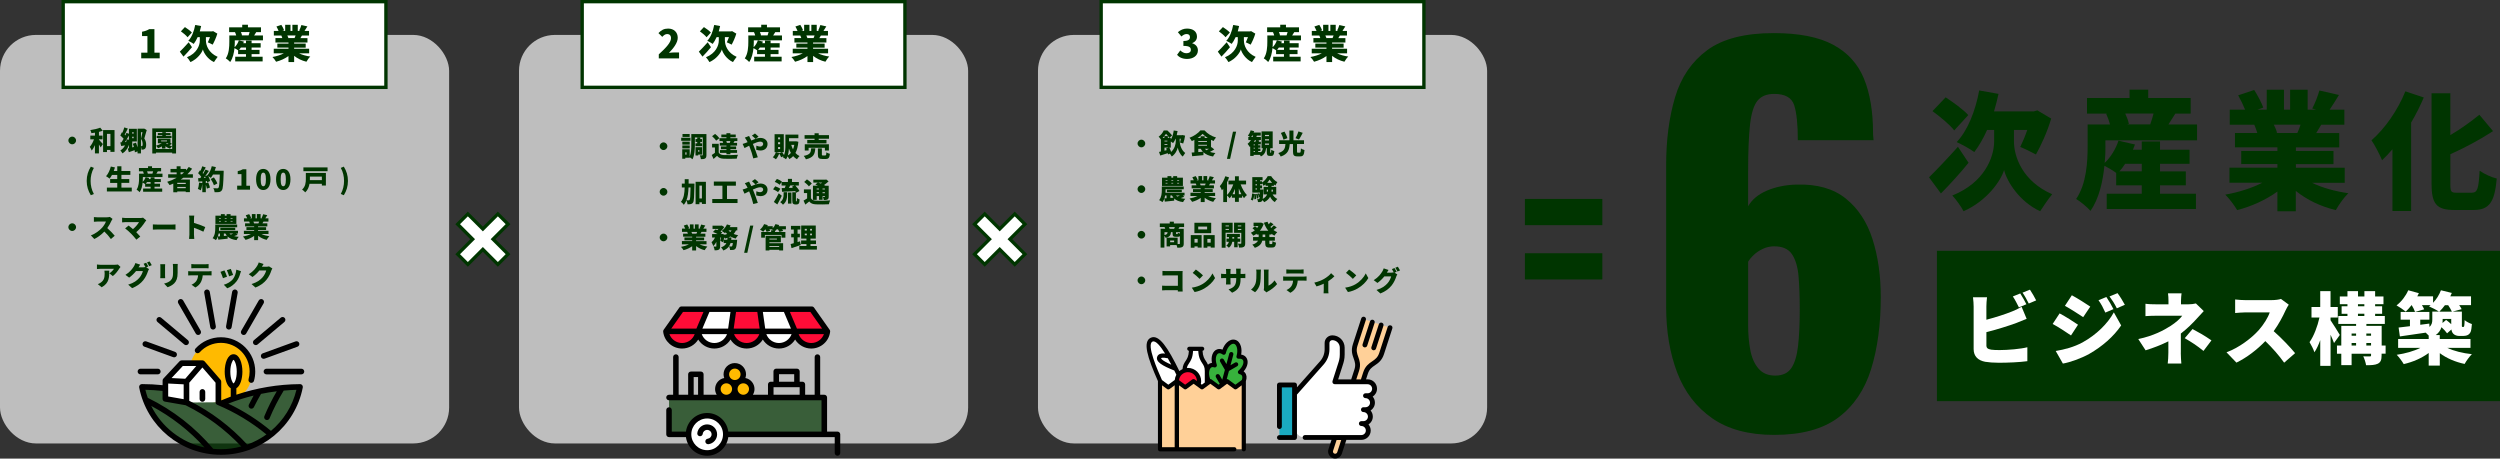
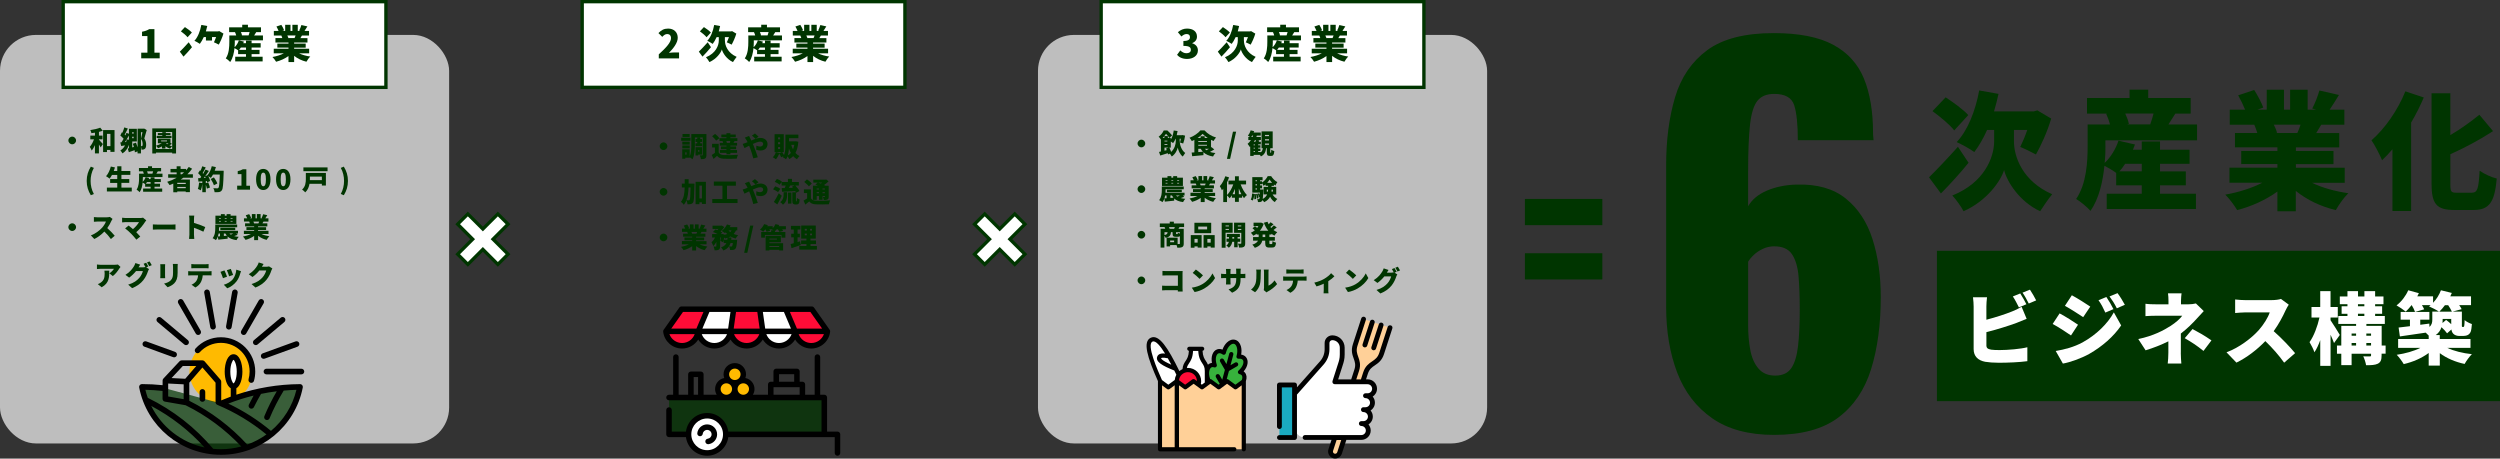
<svg xmlns="http://www.w3.org/2000/svg" id="_レイヤー_1" width="1096" height="201.04" viewBox="0 0 1096 201.04">
  <rect x="0" y="0" width="1096" height="201.04" fill="#333333" stroke="none" />
  <defs>
    <style>.cls-1{fill:#ff0c37;}.cls-1,.cls-2,.cls-3,.cls-4,.cls-5,.cls-6,.cls-7,.cls-8,.cls-9{stroke-width:0px;}.cls-2{fill:#1aaac0;}.cls-3{opacity:.68;}.cls-3,.cls-8{fill:#fff;}.cls-4{fill:#000;}.cls-5{fill:#ffba00;}.cls-10{opacity:.7;}.cls-6{fill:#37b23c;}.cls-7{fill:#003500;}.cls-9{fill:#ffd098;}</style>
  </defs>
  <path class="cls-7" d="M777.8,190.66c-11.14,0-20.19-2.43-27.17-7.29-6.98-4.86-12.09-11.52-15.33-19.98-3.24-8.46-4.86-18.11-4.86-28.97v-61.96c0-11.13,1.3-21.07,3.91-29.82,2.61-8.74,7.29-15.61,14.06-20.62,6.77-5,16.49-7.51,29.18-7.51,11,0,19.67,1.69,26.01,5.08,6.34,3.38,10.85,8.32,13.53,14.8,2.68,6.49,4.02,14.52,4.02,24.11,0,.57.03,1.09.11,1.59.07.5.11.95.11,1.38h-33.2c0-6.91-.53-12.02-1.59-15.33-1.06-3.31-3.98-4.97-8.78-4.97-3.24,0-5.68.99-7.29,2.96-1.62,1.98-2.71,5.43-3.28,10.36-.56,4.94-.85,11.84-.85,20.72v15.22c1.69-2.96,4.44-5.25,8.25-6.87,3.81-1.62,8.11-2.5,12.9-2.64,9.02-.28,16.24,1.76,21.67,6.13,5.42,4.37,9.34,10.33,11.73,17.87,2.4,7.54,3.6,15.96,3.6,25.27,0,11.98-1.41,22.52-4.23,31.61-2.82,9.09-7.61,16.18-14.38,21.25-6.77,5.08-16.14,7.61-28.12,7.61ZM778.23,164.66c3.24,0,5.6-1.09,7.08-3.28,1.48-2.18,2.46-5.42,2.96-9.73.49-4.3.74-9.62.74-15.96,0-5.64-.18-10.5-.53-14.59-.35-4.09-1.3-7.29-2.86-9.62-1.55-2.33-4.16-3.49-7.82-3.49-1.69,0-3.31.35-4.86,1.06-1.55.71-2.89,1.59-4.02,2.64-1.13,1.06-1.97,2.08-2.54,3.07v27.91c0,3.81.32,7.4.95,10.78.63,3.38,1.83,6.1,3.6,8.14,1.76,2.04,4.19,3.07,7.29,3.07Z" />
  <path class="cls-7" d="M863.01,71.36c-3.7,4.6-8.24,9.53-12.11,13.45l-5.21-7.06c3.08-3.03,8.07-8.24,12.67-13.4l4.65,7.01ZM856.73,57.18c-1.85-2.47-6.22-6.05-9.53-8.46l5.77-6.05c3.25,2.13,7.79,5.38,9.92,7.79l-6.17,6.73ZM882.91,61.89c0,6.78,3.7,17.54,16.76,23.26-1.57,1.96-3.98,5.38-5.27,7.45-9.08-4.15-14.63-13.11-15.8-18.05-1.51,4.88-7.62,13.56-17.77,18.05-.95-1.91-3.53-5.44-4.93-6.89,14.12-5.66,18.33-16.81,18.33-23.76v-4.99h-3.08c-1.68,3.75-3.59,7.06-5.61,9.7-1.74-1.29-5.6-3.42-7.73-4.37,4.82-5.04,8.24-13.73,9.87-22.64l8.46,1.51c-.56,2.63-1.23,5.21-1.96,7.68h17.43l1.57-.45,6.05,3.59c-1.68,5.83-4.37,11.6-6.67,15.75-1.68-.9-4.99-2.58-6.89-3.31.95-1.91,2.13-4.65,3.08-7.45h-5.83v4.93Z" />
  <path class="cls-7" d="M923.03,63.91c0,2.24-.06,4.82-.34,7.51,2.69-2.52,4.88-6.17,6.05-9.75l7.23,1.68c-.28.79-.56,1.51-.9,2.3h3.87v-3.64h8.01v3.64h12.95v6.17h-12.95v3.31h11.32v6.11h-11.32v3.7h15.75v6.67h-39.12v-6.67h15.36v-3.7h-11.21v-5.44c-1.35-1.01-3.53-2.3-5.16-3.14-.67,6.89-2.35,14.46-6.11,19.78-1.23-1.46-4.65-4.32-6.28-5.21,4.65-6.78,5.04-16.65,5.04-23.37v-9.3h9.81c-.39-1.51-1.01-3.25-1.68-4.65l.45-.11h-8.86v-6.84h18.66v-3.64h8.18v3.64h18.61v6.84h-6.72c-1.06,1.74-2.13,3.36-3.03,4.76h12.55v6.95h-40.18v2.41ZM931.66,71.81c-.79,1.23-1.63,2.35-2.52,3.31h9.81v-3.31h-7.29ZM931.72,49.79c.73,1.57,1.35,3.25,1.57,4.54l-.84.22h10.2c.5-1.4,1.06-3.14,1.46-4.76h-12.39Z" />
  <path class="cls-7" d="M1013.54,80.11c4.43,2.19,10.09,3.75,15.97,4.6-1.85,1.74-4.26,5.16-5.49,7.4-6.61-1.57-12.67-4.48-17.54-8.41v8.91h-8.07v-8.63c-5.04,3.64-11.32,6.5-17.65,8.13-1.12-1.96-3.47-5.1-5.21-6.78,5.77-1.01,11.66-2.86,16.2-5.21h-14.35v-6.61h21.02v-1.57h-15.86v-5.77h15.86v-1.57h-18.61v-6.28h9.81c-.34-1.18-.9-2.58-1.34-3.64h-10.76v-6.61h6.73c-.79-1.96-1.96-4.37-3.03-6.28l7.01-2.35c1.51,2.35,3.25,5.6,3.98,7.73l-2.52.9h4.04v-8.74h7.57v8.74h2.69v-8.74h7.68v8.74h3.7l-1.68-.5c1.18-2.24,2.46-5.49,3.14-7.9l8.57,1.96c-1.46,2.41-2.86,4.65-4.09,6.45h6.45v6.61h-10.14c-.78,1.29-1.51,2.52-2.19,3.64h10.09v6.28h-19v1.57h16.48v5.77h-16.48v1.57h21.41v6.61h-14.35ZM996.84,54.66c.62,1.23,1.18,2.58,1.46,3.53l-.67.11h9.53c.5-1.12,1.01-2.41,1.4-3.64h-11.71Z" />
  <path class="cls-7" d="M1062.58,42.72c-1.51,3.64-3.42,7.4-5.55,11.04v38.73h-8.18v-27.07c-1.51,1.79-3.03,3.42-4.54,4.82-.84-2.07-3.2-6.67-4.65-8.74,5.83-5.04,11.55-13.23,14.85-21.46l8.07,2.69ZM1083.65,84.48c2.52,0,2.97-1.85,3.42-9.64,1.9,1.4,5.27,2.92,7.51,3.42-.9,9.98-3.03,13.79-10.09,13.79h-8.58c-7.73,0-9.92-2.63-9.92-11.54v-39.62h8.24v18.33c4.71-2.75,9.19-6.05,12.72-8.91l6,7.17c-5.72,3.75-12.39,7.29-18.72,10.14v12.95c0,3.47.28,3.92,2.8,3.92h6.61Z" />
  <rect class="cls-7" x="849.15" y="109.95" width="246.85" height="65.92" />
  <path class="cls-8" d="M870.83,151.33c0,1.35.66,1.69,2.14,1.97,1,.14,2.21.17,3.66.17,3.59,0,9.32-.48,12.16-1.24v6.11c-3.42.48-8.67.69-12.5.69-2.35,0-4.46-.17-5.97-.42-3.18-.59-5.08-2.45-5.08-5.56v-18.68c0-.76-.1-2.87-.28-4.04h6.15c-.17,1.17-.28,3.04-.28,4.04v5.8c4.04-1.04,8.46-2.49,11.26-3.63,1.35-.52,2.59-1.11,4.18-2.04l2.21,5.28c-1.52.62-3.25,1.35-4.45,1.79-3.31,1.24-8.63,2.9-13.19,4.04v5.7ZM885.09,134.76c-.72-1.42-1.73-3.45-2.66-4.8l3.25-1.31c.86,1.28,2.07,3.52,2.69,4.73l-3.28,1.38ZM889.93,126.99c.9,1.31,2.14,3.52,2.73,4.7l-3.25,1.38c-.69-1.42-1.8-3.45-2.73-4.77l3.25-1.31Z" />
  <path class="cls-8" d="M911,142.36l-3.07,4.7c-2.11-1.45-5.59-3.73-8.04-5.04l3.04-4.63c2.49,1.31,6.15,3.63,8.08,4.97ZM913.07,150.06c5.94-3.28,10.91-8.15,13.64-13.12l3.21,5.73c-3.31,4.87-8.25,9.19-13.98,12.47-3.52,1.97-8.6,3.76-11.57,4.25l-3.14-5.52c3.9-.66,7.94-1.69,11.84-3.8ZM916.38,134.41l-3.11,4.63c-2.07-1.38-5.59-3.63-8.01-4.97l3.04-4.63c2.42,1.31,6.11,3.63,8.08,4.97ZM926.54,135.52l-3.56,1.52c-1.1-2.38-1.66-3.52-3-5.42l3.45-1.42c1.04,1.55,2.35,3.76,3.11,5.32ZM931.54,133.62l-3.52,1.55c-1.21-2.38-1.87-3.38-3.21-5.21l3.52-1.45c1.14,1.49,2.38,3.63,3.21,5.11Z" />
  <path class="cls-8" d="M956.06,154.65c0,1.45.14,3.66.24,4.73h-5.97c.14-.93.28-3.28.28-4.73v-5.01c-3.11,1.55-6.7,2.94-9.98,3.94l-3.21-4.94c6.73-1.42,11.22-3.87,14.12-5.73,2.42-1.55,4.21-3.18,5.15-4.49h-11.46c-1.28,0-3.56.07-4.66.17v-5.42c1.42.21,3.35.24,4.56.24h5.53v-1.52c0-1.17-.07-2.38-.21-3.28h5.94c-.1.86-.24,2.14-.24,3.28v1.52h3.28c1.21,0,2.31-.14,3.25-.38l3.45,3.35c-1,1.04-2.25,2.38-3.07,3.32-1.8,2-4.28,4.45-6.98,6.53v8.43ZM961.21,144.25c3.14,1.69,4.9,2.66,8.29,4.97l-3.49,4.63c-3-2.45-5.39-3.94-8.22-5.59l3.42-4.01Z" />
  <path class="cls-8" d="M1003.41,133.55c-.31.45-1.04,1.66-1.42,2.52-1.14,2.55-2.97,6.01-5.21,9.12,3.35,2.9,7.49,7.29,9.39,9.63l-4.8,4.18c-2.21-3.14-5.14-6.46-8.25-9.46-3.62,3.76-8.15,7.25-12.67,9.43l-4.35-4.52c5.59-2.04,11.05-6.28,14.12-9.7,2.25-2.56,4.11-5.59,4.83-7.8h-10.74c-1.55,0-3.45.21-4.42.28v-5.94c1.21.17,3.42.28,4.42.28h11.53c1.73,0,3.35-.24,4.14-.52l3.42,2.52Z" />
  <path class="cls-8" d="M1023.24,150.4c-.35-1-.93-2.31-1.52-3.66v13.67h-4.52v-11.29c-.76,2.07-1.59,3.9-2.56,5.32-.41-1.35-1.45-3.28-2.14-4.45,1.9-2.62,3.52-6.98,4.35-10.77h-3.49v-4.63h3.83v-6.97h4.52v6.97h3.18v4.63h-3.18v1.17c.97,1.35,3.52,5.49,4.07,6.46l-2.55,3.56ZM1045.82,155.06h-1.73v.73c0,1.97-.38,3-1.66,3.66-1.28.62-2.97.66-5.14.66-.17-1.17-.73-2.83-1.24-3.9,1.04.07,2.45.04,2.87.04s.55-.1.55-.52v-.66h-8.53v5.01h-4.52v-5.01h-1.9v-3.59h1.9v-8.63h6.49v-.83h-7.8v-3.49h4.01v-.97h-2.56v-3.28h2.56v-.93h-3.35v-3.38h3.35v-2.35h4.63v2.35h2.8v-2.35h4.7v2.35h3.66v3.38h-3.66v.93h3.07v3.28h-3.07v.97h4.25v3.49h-8.08v.83h6.7v8.63h1.73v3.59ZM1030.94,146.22v.97h1.97v-.97h-1.97ZM1030.94,151.47h1.97v-1.1h-1.97v1.1ZM1033.73,134.28h2.8v-.93h-2.8v.93ZM1033.73,138.52h2.8v-.97h-2.8v.97ZM1037.4,146.22v.97h2.07v-.97h-2.07ZM1039.47,151.47v-1.1h-2.07v1.1h2.07Z" />
  <path class="cls-8" d="M1072.9,152.51c2.83,1.35,6.8,2.35,10.77,2.76-1.07,1.04-2.49,3-3.18,4.28-3.97-.83-7.87-2.45-10.88-4.73v5.46h-4.87v-5.53c-3.04,2.25-6.94,3.97-10.95,4.87-.69-1.21-2.07-3.07-3.07-4.08,3.76-.55,7.6-1.62,10.36-3.04h-9.74v-3.87h13.4v-1.52c-.41-.42-.86-.86-1.31-1.28-4.04.59-8.15,1.17-11.33,1.66l-.55-3.9c1.42-.17,3.11-.38,4.97-.59v-2.87h-4.08v-3.38h12.6v3.38h-4v2.25l3.97-.52.07,1.45c1.1-.97,1.24-2.07,1.24-3.25v-3.45h2.9c-1.07-.76-3.14-1.76-4.32-2.28.24-.17.45-.35.69-.55h-3.8c.41.66.76,1.31.97,1.83l-4.01,1.14c-.24-.79-.83-1.97-1.45-2.97h-.07c-.83,1.07-1.73,2.04-2.55,2.83-.93-.79-2.9-2.11-4.04-2.73,2.11-1.59,4.07-4.14,5.14-6.63l4.66,1.28c-.21.45-.45.93-.69,1.38h6.91v2.83c1.49-1.55,2.73-3.52,3.45-5.49l4.77,1.17c-.21.48-.41,1-.66,1.49h9.08v3.87h-5.18c.45.62.83,1.24,1.07,1.76l-4.01,1.07h4.11v5.59c0,.55-.04.86.03.97.04.14.14.17.24.17h.31c.1,0,.17,0,.28-.07.07-.07.14-.24.21-.66.07-.38.1-1.21.14-2.28.69.66,2.14,1.38,3.18,1.73-.1,1.31-.28,2.76-.52,3.35-.28.66-.69,1.14-1.28,1.45-.52.28-1.35.42-1.97.42h-1.76c-.97,0-2-.31-2.62-.97-.42-.45-.69-.97-.83-1.87l-1.9,1.69c-.52-.76-1.48-1.8-2.45-2.69-.42,1.28-1.17,2.49-2.52,3.45h1.76v1.73h13.47v3.87h-10.19ZM1071.86,133.79c-.79,1.07-1.62,2.04-2.45,2.83h5.49c-.31-.76-.97-1.87-1.62-2.83h-1.42ZM1072.38,140.25c.72.52,1.55,1.21,2.24,1.87v-2.31h-3.76v.41c0,.45-.04.93-.07,1.38l1.59-1.35Z" />
  <rect class="cls-7" x="668.52" y="87.22" width="33.94" height="11.49" />
  <rect class="cls-7" x="668.52" y="111.02" width="33.94" height="11.49" />
  <polygon class="cls-8" points="222.72 98.28 218.26 93.82 211.68 100.4 205.11 93.82 200.64 98.28 207.22 104.86 200.64 111.44 205.11 115.9 211.68 109.33 218.26 115.9 222.72 111.44 216.15 104.86 222.72 98.28" />
  <path class="cls-7" d="M218.26,116.94l-6.58-6.58-6.58,6.58-5.5-5.5,6.58-6.58-6.58-6.58,5.5-5.5,6.58,6.58,6.58-6.58,5.5,5.5-6.58,6.58,6.58,6.58-5.5,5.5ZM211.68,108.29l6.58,6.58,3.43-3.43-6.58-6.58,6.58-6.58-3.43-3.43-6.58,6.58-6.58-6.58-3.43,3.43,6.58,6.58-6.58,6.58,3.43,3.43,6.58-6.58Z" />
  <polygon class="cls-8" points="449.31 98.28 444.84 93.82 438.27 100.4 431.69 93.82 427.22 98.28 433.8 104.86 427.22 111.44 431.69 115.9 438.27 109.33 444.84 115.9 449.31 111.44 442.73 104.86 449.31 98.28" />
  <path class="cls-7" d="M431.69,116.94l-5.5-5.5,6.58-6.58-6.58-6.58,5.5-5.5,6.58,6.58,6.58-6.58,5.51,5.5-6.58,6.58,6.58,6.58-5.51,5.5-6.58-6.58-6.58,6.58ZM438.27,108.29l6.58,6.58,3.43-3.43-6.58-6.58,6.58-6.58-3.43-3.43-6.58,6.58-6.58-6.58-3.43,3.43,6.58,6.58-6.58,6.58,3.43,3.43,6.58-6.58Z" />
  <rect class="cls-3" y="15.31" width="196.9" height="179.1" rx="15.75" ry="15.75" />
-   <rect class="cls-3" x="227.53" y="15.31" width="196.9" height="179.1" rx="15.75" ry="15.75" />
  <rect class="cls-3" x="455.05" y="15.31" width="196.9" height="179.1" rx="15.75" ry="15.75" />
  <rect class="cls-8" x="27.71" y=".74" width="141.48" height="37.56" />
  <path class="cls-7" d="M169.93,39.03H26.97V0h142.95v39.03ZM28.44,37.56h140.01V1.47H28.44v36.09Z" />
  <path class="cls-7" d="M61.91,23.1h2.72v-7.29h-2.36v-1.9c1.38-.26,2.27-.6,3.17-1.15h2.26v10.34h2.31v2.48h-8.1v-2.48Z" />
-   <path class="cls-7" d="M84.16,20.69c-1.14,1.41-2.53,2.93-3.72,4.13l-1.6-2.17c.95-.93,2.48-2.53,3.89-4.12l1.43,2.15ZM82.23,16.33c-.57-.76-1.91-1.86-2.93-2.6l1.77-1.86c1,.65,2.39,1.65,3.05,2.39l-1.89,2.07ZM90.28,17.78c0,2.08,1.14,5.39,5.15,7.15-.48.6-1.22,1.65-1.62,2.29-2.79-1.28-4.5-4.03-4.86-5.55-.46,1.5-2.34,4.17-5.46,5.55-.29-.59-1.09-1.67-1.52-2.12,4.34-1.74,5.63-5.17,5.63-7.3v-1.53h-.95c-.52,1.15-1.1,2.17-1.72,2.98-.54-.4-1.72-1.05-2.38-1.34,1.48-1.55,2.53-4.22,3.03-6.96l2.6.47c-.17.81-.38,1.6-.6,2.36h5.36l.48-.14,1.86,1.1c-.52,1.79-1.34,3.57-2.05,4.84-.52-.28-1.53-.79-2.12-1.02.29-.59.65-1.43.95-2.29h-1.79v1.52Z" />
+   <path class="cls-7" d="M84.16,20.69c-1.14,1.41-2.53,2.93-3.72,4.13l-1.6-2.17c.95-.93,2.48-2.53,3.89-4.12l1.43,2.15ZM82.23,16.33c-.57-.76-1.91-1.86-2.93-2.6l1.77-1.86c1,.65,2.39,1.65,3.05,2.39l-1.89,2.07ZM90.28,17.78v-1.53h-.95c-.52,1.15-1.1,2.17-1.72,2.98-.54-.4-1.72-1.05-2.38-1.34,1.48-1.55,2.53-4.22,3.03-6.96l2.6.47c-.17.81-.38,1.6-.6,2.36h5.36l.48-.14,1.86,1.1c-.52,1.79-1.34,3.57-2.05,4.84-.52-.28-1.53-.79-2.12-1.02.29-.59.65-1.43.95-2.29h-1.79v1.52Z" />
  <path class="cls-7" d="M102.95,18.4c0,.69-.02,1.48-.1,2.31.83-.78,1.5-1.9,1.86-3l2.22.52c-.09.24-.17.47-.28.71h1.19v-1.12h2.46v1.12h3.98v1.89h-3.98v1.02h3.48v1.88h-3.48v1.14h4.84v2.05h-12.02v-2.05h4.72v-1.14h-3.45v-1.67c-.41-.31-1.09-.71-1.59-.96-.21,2.12-.72,4.44-1.88,6.08-.38-.45-1.43-1.33-1.93-1.6,1.43-2.08,1.55-5.12,1.55-7.18v-2.86h3.01c-.12-.46-.31-1-.52-1.43l.14-.04h-2.72v-2.1h5.74v-1.12h2.51v1.12h5.72v2.1h-2.07c-.33.53-.66,1.03-.93,1.46h3.86v2.14h-12.35v.74ZM105.61,20.83c-.24.38-.5.72-.78,1.02h3.02v-1.02h-2.24ZM105.62,14.06c.22.48.41,1,.48,1.4l-.26.07h3.14c.15-.43.33-.96.45-1.46h-3.81Z" />
  <path class="cls-7" d="M131.12,23.38c1.36.67,3.1,1.15,4.91,1.41-.57.53-1.31,1.58-1.69,2.27-2.03-.48-3.89-1.38-5.39-2.58v2.74h-2.48v-2.65c-1.55,1.12-3.48,2-5.43,2.5-.34-.6-1.07-1.57-1.6-2.08,1.77-.31,3.58-.88,4.98-1.6h-4.41v-2.03h6.46v-.48h-4.88v-1.77h4.88v-.48h-5.72v-1.93h3.02c-.1-.36-.28-.79-.41-1.12h-3.31v-2.03h2.07c-.24-.6-.6-1.34-.93-1.93l2.15-.72c.47.72,1,1.72,1.22,2.38l-.78.28h1.24v-2.69h2.33v2.69h.83v-2.69h2.36v2.69h1.14l-.52-.16c.36-.69.76-1.69.96-2.43l2.64.6c-.45.74-.88,1.43-1.26,1.98h1.98v2.03h-3.12c-.24.4-.46.78-.67,1.12h3.1v1.93h-5.84v.48h5.06v1.77h-5.06v.48h6.58v2.03h-4.41ZM125.98,15.56c.19.38.36.79.45,1.09l-.21.03h2.93c.16-.34.31-.74.43-1.12h-3.6Z" />
  <rect class="cls-8" x="255.23" y=".74" width="141.48" height="37.56" />
  <path class="cls-7" d="M397.45,39.03h-142.95V0h142.95v39.03ZM255.97,37.56h140.01V1.47h-140.01v36.09Z" />
  <path class="cls-7" d="M288.81,23.83c3.2-2.91,5.36-5.24,5.36-7.1,0-1.17-.65-1.81-1.67-1.81-.88,0-1.57.59-2.17,1.24l-1.67-1.65c1.26-1.33,2.43-1.98,4.26-1.98,2.48,0,4.2,1.58,4.2,4.03,0,2.21-1.9,4.63-3.86,6.62.64-.09,1.52-.17,2.08-.17h2.36v2.58h-8.89v-1.76Z" />
  <path class="cls-7" d="M311.69,20.69c-1.14,1.41-2.53,2.93-3.72,4.13l-1.6-2.17c.95-.93,2.48-2.53,3.89-4.12l1.43,2.15ZM309.76,16.33c-.57-.76-1.91-1.86-2.93-2.6l1.77-1.86c1,.65,2.39,1.65,3.05,2.39l-1.9,2.07ZM317.8,17.78c0,2.08,1.14,5.39,5.15,7.15-.48.6-1.22,1.65-1.62,2.29-2.79-1.28-4.5-4.03-4.86-5.55-.46,1.5-2.34,4.17-5.46,5.55-.29-.59-1.09-1.67-1.52-2.12,4.34-1.74,5.63-5.17,5.63-7.3v-1.53h-.95c-.52,1.15-1.1,2.17-1.72,2.98-.53-.4-1.72-1.05-2.38-1.34,1.48-1.55,2.53-4.22,3.03-6.96l2.6.47c-.17.81-.38,1.6-.6,2.36h5.36l.48-.14,1.86,1.1c-.52,1.79-1.34,3.57-2.05,4.84-.52-.28-1.53-.79-2.12-1.02.29-.59.65-1.43.95-2.29h-1.79v1.52Z" />
  <path class="cls-7" d="M330.48,18.4c0,.69-.02,1.48-.1,2.31.83-.78,1.5-1.9,1.86-3l2.22.52c-.09.24-.17.47-.28.71h1.19v-1.12h2.46v1.12h3.98v1.89h-3.98v1.02h3.48v1.88h-3.48v1.14h4.84v2.05h-12.03v-2.05h4.72v-1.14h-3.45v-1.67c-.41-.31-1.09-.71-1.58-.96-.21,2.12-.72,4.44-1.88,6.08-.38-.45-1.43-1.33-1.93-1.6,1.43-2.08,1.55-5.12,1.55-7.18v-2.86h3.01c-.12-.46-.31-1-.52-1.43l.14-.04h-2.72v-2.1h5.74v-1.12h2.52v1.12h5.72v2.1h-2.07c-.33.53-.66,1.03-.93,1.46h3.86v2.14h-12.35v.74ZM333.13,20.83c-.24.38-.5.72-.77,1.02h3.01v-1.02h-2.24ZM333.15,14.06c.22.48.41,1,.48,1.4l-.26.07h3.13c.16-.43.33-.96.45-1.46h-3.81Z" />
  <path class="cls-7" d="M358.64,23.38c1.36.67,3.1,1.15,4.91,1.41-.57.53-1.31,1.58-1.69,2.27-2.03-.48-3.89-1.38-5.39-2.58v2.74h-2.48v-2.65c-1.55,1.12-3.48,2-5.43,2.5-.34-.6-1.07-1.57-1.6-2.08,1.77-.31,3.58-.88,4.98-1.6h-4.41v-2.03h6.46v-.48h-4.88v-1.77h4.88v-.48h-5.72v-1.93h3.01c-.1-.36-.28-.79-.41-1.12h-3.31v-2.03h2.07c-.24-.6-.6-1.34-.93-1.93l2.15-.72c.47.72,1,1.72,1.22,2.38l-.78.28h1.24v-2.69h2.33v2.69h.83v-2.69h2.36v2.69h1.14l-.52-.16c.36-.69.76-1.69.96-2.43l2.63.6c-.45.74-.88,1.43-1.26,1.98h1.98v2.03h-3.12c-.24.4-.46.78-.67,1.12h3.1v1.93h-5.84v.48h5.06v1.77h-5.06v.48h6.58v2.03h-4.41ZM353.51,15.56c.19.38.36.79.45,1.09l-.21.03h2.93c.15-.34.31-.74.43-1.12h-3.6Z" />
  <rect class="cls-8" x="482.76" y=".74" width="141.48" height="37.56" />
  <path class="cls-7" d="M624.98,39.03h-142.95V0h142.95v39.03ZM483.49,37.56h140.01V1.47h-140.01v36.09Z" />
  <path class="cls-7" d="M516.03,24.03l1.41-1.93c.78.74,1.67,1.24,2.67,1.24,1.19,0,1.96-.5,1.96-1.46,0-1.1-.58-1.76-3.27-1.76v-2.15c2.19,0,2.88-.67,2.88-1.69,0-.88-.52-1.36-1.46-1.36-.86,0-1.52.4-2.29,1.07l-1.55-1.88c1.19-1,2.46-1.58,3.98-1.58,2.65,0,4.39,1.24,4.39,3.53,0,1.27-.69,2.27-2.07,2.83v.09c1.43.43,2.48,1.46,2.48,3.12,0,2.39-2.19,3.74-4.74,3.74-2.03,0-3.46-.71-4.39-1.79Z" />
  <path class="cls-7" d="M539.21,20.69c-1.14,1.41-2.53,2.93-3.72,4.13l-1.6-2.17c.95-.93,2.48-2.53,3.89-4.12l1.43,2.15ZM537.28,16.33c-.57-.76-1.91-1.86-2.93-2.6l1.77-1.86c1,.65,2.39,1.65,3.05,2.39l-1.9,2.07ZM545.33,17.78c0,2.08,1.14,5.39,5.15,7.15-.48.6-1.22,1.65-1.62,2.29-2.79-1.28-4.5-4.03-4.86-5.55-.46,1.5-2.34,4.17-5.46,5.55-.29-.59-1.09-1.67-1.52-2.12,4.34-1.74,5.63-5.17,5.63-7.3v-1.53h-.95c-.52,1.15-1.1,2.17-1.72,2.98-.53-.4-1.72-1.05-2.38-1.34,1.48-1.55,2.53-4.22,3.03-6.96l2.6.47c-.17.81-.38,1.6-.6,2.36h5.36l.48-.14,1.86,1.1c-.52,1.79-1.34,3.57-2.05,4.84-.52-.28-1.53-.79-2.12-1.02.29-.59.65-1.43.95-2.29h-1.79v1.52Z" />
  <path class="cls-7" d="M558.01,18.4c0,.69-.02,1.48-.1,2.31.83-.78,1.5-1.9,1.86-3l2.22.52c-.09.24-.17.47-.28.71h1.19v-1.12h2.46v1.12h3.98v1.89h-3.98v1.02h3.48v1.88h-3.48v1.14h4.84v2.05h-12.03v-2.05h4.72v-1.14h-3.45v-1.67c-.41-.31-1.09-.71-1.58-.96-.21,2.12-.72,4.44-1.88,6.08-.38-.45-1.43-1.33-1.93-1.6,1.43-2.08,1.55-5.12,1.55-7.18v-2.86h3.01c-.12-.46-.31-1-.52-1.43l.14-.04h-2.72v-2.1h5.74v-1.12h2.52v1.12h5.72v2.1h-2.07c-.33.53-.66,1.03-.93,1.46h3.86v2.14h-12.35v.74ZM560.66,20.83c-.24.38-.5.72-.77,1.02h3.01v-1.02h-2.24ZM560.68,14.06c.22.48.41,1,.48,1.4l-.26.07h3.13c.16-.43.33-.96.45-1.46h-3.81Z" />
  <path class="cls-7" d="M586.17,23.38c1.36.67,3.1,1.15,4.91,1.41-.57.53-1.31,1.58-1.69,2.27-2.03-.48-3.89-1.38-5.39-2.58v2.74h-2.48v-2.65c-1.55,1.12-3.48,2-5.43,2.5-.34-.6-1.07-1.57-1.6-2.08,1.77-.31,3.58-.88,4.98-1.6h-4.41v-2.03h6.46v-.48h-4.88v-1.77h4.88v-.48h-5.72v-1.93h3.01c-.1-.36-.28-.79-.41-1.12h-3.31v-2.03h2.07c-.24-.6-.6-1.34-.93-1.93l2.15-.72c.47.72,1,1.72,1.22,2.38l-.78.28h1.24v-2.69h2.33v2.69h.83v-2.69h2.36v2.69h1.14l-.52-.16c.36-.69.76-1.69.96-2.43l2.63.6c-.45.74-.88,1.43-1.26,1.98h1.98v2.03h-3.12c-.24.4-.46.78-.67,1.12h3.1v1.93h-5.84v.48h5.06v1.77h-5.06v.48h6.58v2.03h-4.41ZM581.04,15.56c.19.38.36.79.45,1.09l-.21.03h2.93c.15-.34.31-.74.43-1.12h-3.6Z" />
  <path class="cls-7" d="M31.66,59.9c.92,0,1.68.75,1.68,1.68s-.76,1.68-1.68,1.68-1.68-.75-1.68-1.68.76-1.68,1.68-1.68Z" />
  <path class="cls-7" d="M43.37,61.22c.49.49,1.5,1.63,1.74,1.93l-.98,1.45c-.18-.36-.47-.82-.76-1.27v3.93h-1.75v-3.65c-.39.94-.88,1.79-1.41,2.4-.17-.5-.58-1.2-.86-1.64.77-.84,1.44-2.09,1.86-3.3h-1.62v-1.61h2.04v-1.3c-.53.08-1.05.16-1.56.22-.07-.38-.29-.98-.48-1.35,1.56-.22,3.23-.61,4.35-1.06l1.12,1.37c-.52.18-1.09.34-1.68.48v1.64h1.56v1.61h-1.56v.14ZM50.21,57.01v9.57h-1.8v-.85h-1.51v.94h-1.7v-9.65h5.01ZM48.41,64.06v-5.38h-1.51v5.38h1.51Z" />
  <path class="cls-7" d="M64.31,57.09c-.32,1.19-.72,2.63-1.04,3.61.68,1.03.8,1.98.8,2.75,0,.94-.19,1.51-.59,1.82-.2.17-.46.26-.74.31-.19.02-.44.04-.72.02,0-.34-.07-.84-.22-1.25v2.9h-1.5v-.89l-1.16.42c-.02-.28-.07-.6-.14-.95-.86.32-1.74.64-2.51.9l-.5-1.61c.16-.04.34-.07.53-.12v-1.49c-.56,1.63-1.45,2.89-2.83,3.74-.16-.32-.63-1-.92-1.3.92-.52,1.58-1.27,2.04-2.22l-1.68.28-.39-1.58.53-.04c.3-.46.62-1,.94-1.56-.42-.49-.98-1.02-1.46-1.43l.67-1.37.23.18c.34-.77.65-1.66.84-2.36l1.56.5c-.46.92-.96,1.94-1.39,2.71.11.1.21.2.3.3.18-.38.35-.77.48-1.12l1.1.41v-2.19h3.46v5.55h-2.02v2.61l.73-.19c-.14-.48-.3-.97-.46-1.42l1.38-.46c.26.64.5,1.37.7,2.05v-8.18h2.63l.24-.06,1.14.68ZM56.51,61.24v-1.83c-.55.98-1.16,2.03-1.74,2.88l.55-.05c.08-.35.16-.72.21-1.12l.98.12ZM57.95,57.95v.62h.64v-.62h-.64ZM58.59,60.6v-.66h-.64v.66h.64ZM61.8,64.1h.26c.11,0,.22-.04.3-.11.13-.11.19-.36.19-.77,0-.61-.12-1.46-.74-2.36.22-.78.47-1.98.65-2.89h-.66v6.13Z" />
  <path class="cls-7" d="M77.18,56.3v10.99h-1.7v-.4h-7.09v.4h-1.63v-10.99h10.42ZM75.48,65.33v-7.47h-7.09v6.02c.89-.25,1.79-.62,2.51-1.07h-1.67v-2.06h5.51v1.89l.62.41c-.35.26-.72.5-1.07.7.37.14.76.28,1.15.36-.29.25-.68.76-.88,1.08-.74-.23-1.44-.61-2.04-1.08v1.01h-1.52v-.94c-.56.31-1.14.58-1.7.78-.19-.28-.63-.82-.91-1.07v1.44h7.09ZM72.71,59.55h2.47v.94h-6.49v-.94h2.45v-.3h-1.94v-.9h1.94v-.41h1.57v.41h2.05v.9h-2.05v.3ZM73.22,61.58h-2.57v.41h2.57v-.41ZM72.8,62.88c.14.12.3.24.48.36.18-.13.38-.28.56-.42h-.97l-.07.06Z" />
  <path class="cls-7" d="M38.01,79.32c0-2.41.66-4.39,1.81-6.27l1.33.55c-1,1.78-1.43,3.8-1.43,5.72s.43,3.95,1.43,5.72l-1.33.55c-1.15-1.88-1.81-3.85-1.81-6.27Z" />
  <path class="cls-7" d="M57.77,82.25v1.7h-10.91v-1.7h4.54v-2.06h-3.11v-1.68h3.11v-1.83h-2.3c-.34.62-.68,1.19-1.04,1.63-.35-.3-1.13-.82-1.57-1.06.92-.98,1.69-2.63,2.1-4.25l1.81.41c-.14.53-.32,1.04-.53,1.56h1.54v-2.09h1.82v2.09h3.92v1.7h-3.92v1.83h3.44v1.68h-3.44v2.06h4.56Z" />
  <path class="cls-7" d="M62.62,78.14c0,.48-.01,1.03-.07,1.61.58-.54,1.04-1.32,1.29-2.09l1.55.36c-.06.17-.12.32-.19.49h.83v-.78h1.71v.78h2.77v1.32h-2.77v.71h2.42v1.31h-2.42v.79h3.37v1.43h-8.37v-1.43h3.29v-.79h-2.4v-1.16c-.29-.22-.76-.49-1.1-.67-.14,1.47-.5,3.09-1.31,4.23-.26-.31-.99-.92-1.34-1.12.99-1.45,1.08-3.56,1.08-5v-1.99h2.1c-.08-.32-.22-.7-.36-1l.1-.02h-1.89v-1.46h3.99v-.78h1.75v.78h3.98v1.46h-1.44c-.23.37-.46.72-.65,1.02h2.69v1.49h-8.6v.52ZM64.46,79.83c-.17.26-.35.5-.54.71h2.1v-.71h-1.56ZM64.48,75.11c.15.34.29.7.34.97l-.18.05h2.18c.11-.3.23-.67.31-1.02h-2.65Z" />
  <path class="cls-7" d="M80.35,77.92c-.36.28-.74.54-1.13.79h4.03v5.53h-1.82v-.29h-3.72v.34h-1.74v-3.81c-.54.24-1.1.46-1.65.66-.21-.37-.72-1.09-1.03-1.44,1.46-.44,2.87-1.04,4.15-1.77h-3.72v-1.52h3.72v-.84h-2.69v-1.5h2.69v-1.17h1.73v1.17h2.4v.62c.43-.47.81-.97,1.16-1.49l1.5.77c-.61.88-1.31,1.69-2.09,2.43h2.43v1.52h-4.22ZM81.43,80.13h-3.72v.54h3.72v-.54ZM81.43,82.5v-.54h-3.72v.54h3.72ZM79.17,76.4h.55c.35-.26.67-.55.98-.84h-1.54v.84Z" />
  <path class="cls-7" d="M98.06,74.85s0,.56-.01.78c-.16,5.21-.3,7.14-.8,7.8-.37.52-.73.67-1.27.77-.46.08-1.19.08-1.89.06-.02-.49-.26-1.26-.59-1.75.73.06,1.4.06,1.73.06.24,0,.37-.05.52-.22.35-.36.49-2.06.61-5.85h-2.97c-.3.56-.64,1.08-.97,1.49-.24-.22-.72-.55-1.13-.82.38.74.73,1.58.85,2.18l-1.31.6c-.04-.18-.08-.38-.14-.6l-.47.04v.92l1.07-.35c.3.72.61,1.64.76,2.25l-1.34.49c-.08-.47-.28-1.13-.48-1.74v3.31h-1.54v-3.72c-.11,1.07-.35,2.17-.65,2.88-.3-.19-.95-.49-1.31-.62.31-.7.48-1.77.55-2.77l1.4.25v-.79l-1.69.12-.14-1.5.95-.04c.14-.18.28-.37.42-.56-.35-.53-.89-1.14-1.37-1.61l.8-1.21.24.2c.3-.65.6-1.4.78-2.01l1.54.53c-.46.85-.95,1.79-1.37,2.46.08.11.18.22.25.31.38-.64.74-1.28,1.01-1.85l1.46.6c-.49.74-1.04,1.56-1.61,2.31l1-.44c.86-.94,1.55-2.43,1.89-3.95l1.81.4c-.14.54-.32,1.07-.52,1.58h3.93ZM90.17,77.99c-.1-.23-.19-.44-.3-.65-.18.24-.35.47-.53.68l.83-.04ZM93.77,81.23c-.2-.74-.8-1.89-1.38-2.76l1.39-.7c.6.82,1.26,1.91,1.5,2.67l-1.51.78Z" />
  <path class="cls-7" d="M103.97,81.41h1.89v-5.07h-1.64v-1.32c.96-.18,1.58-.42,2.21-.8h1.57v7.2h1.61v1.73h-5.64v-1.73Z" />
  <path class="cls-7" d="M112.27,78.63c0-3.07,1.27-4.58,3.15-4.58s3.17,1.54,3.17,4.58-1.28,4.68-3.17,4.68-3.15-1.61-3.15-4.68ZM116.58,78.63c0-2.43-.52-2.94-1.15-2.94s-1.14.5-1.14,2.94.5,3.02,1.14,3.02,1.15-.58,1.15-3.02Z" />
  <path class="cls-7" d="M121.02,78.63c0-3.07,1.27-4.58,3.15-4.58s3.17,1.54,3.17,4.58-1.28,4.68-3.17,4.68-3.15-1.61-3.15-4.68ZM125.33,78.63c0-2.43-.52-2.94-1.15-2.94s-1.14.5-1.14,2.94.5,3.02,1.14,3.02,1.15-.58,1.15-3.02Z" />
  <path class="cls-7" d="M142.88,81.34h-1.78v-.77h-5.41c-.24,1.37-.77,2.79-1.89,3.77-.26-.35-.98-1.01-1.37-1.24,1.52-1.29,1.65-3.21,1.65-4.68v-2.61h8.79v5.53ZM143.6,73.39v1.67h-10.59v-1.67h10.59ZM135.86,77.42v1.03c0,.17,0,.34-.01.52h5.25v-1.55h-5.24Z" />
  <path class="cls-7" d="M149.4,85.04c1-1.78,1.43-3.79,1.43-5.72s-.43-3.95-1.43-5.72l1.33-.55c1.15,1.88,1.81,3.86,1.81,6.27s-.66,4.39-1.81,6.27l-1.33-.55Z" />
  <path class="cls-7" d="M31.66,97.9c.92,0,1.68.75,1.68,1.68s-.76,1.68-1.68,1.68-1.68-.75-1.68-1.68.76-1.68,1.68-1.68Z" />
  <path class="cls-7" d="M49.33,95.95c-.11.16-.36.58-.49.88-.4.89-1.03,2.09-1.81,3.17,1.16,1.01,2.6,2.53,3.26,3.35l-1.67,1.45c-.77-1.09-1.79-2.24-2.87-3.29-1.26,1.31-2.83,2.52-4.4,3.27l-1.51-1.57c1.94-.71,3.84-2.18,4.91-3.37.78-.89,1.43-1.94,1.68-2.71h-3.73c-.54,0-1.2.07-1.54.1v-2.06c.42.06,1.19.1,1.54.1h4.01c.6,0,1.16-.08,1.44-.18l1.19.88Z" />
  <path class="cls-7" d="M64.13,96.61c-.19.23-.36.41-.47.58-.85,1.4-2.4,3.3-3.93,4.59.65.65,1.29,1.37,1.76,1.92l-1.71,1.37c-.53-.71-1.56-1.87-2.35-2.67-.7-.7-1.82-1.73-2.58-2.27l1.54-1.25c.5.38,1.2.93,1.91,1.56,1.14-.94,2.11-2.13,2.65-3.06h-5.94c-.49,0-1.21.07-1.48.11v-2.04c.31.06,1.07.13,1.48.13h6.37c.54,0,1.02-.06,1.32-.16l1.44,1.19Z" />
  <path class="cls-7" d="M67.01,98.38c.48.04,1.49.08,2.08.08h6.37c.54,0,1.13-.06,1.48-.08v2.29c-.31-.01-.98-.07-1.48-.07h-6.37c-.68,0-1.58.04-2.08.07v-2.29Z" />
  <path class="cls-7" d="M89.16,101.57c-1.21-.62-2.85-1.26-4.12-1.71v3.08c0,.32.07,1.27.13,1.81h-2.28c.08-.52.14-1.32.14-1.81v-6.85c0-.48-.05-1.1-.14-1.56h2.27c-.05.46-.12.98-.12,1.56v1.64c1.62.47,3.95,1.32,4.95,1.81l-.83,2.03Z" />
  <path class="cls-7" d="M104.21,102.95c-.54.22-1.07.41-1.56.56.58.16,1.25.26,2,.32-.34.34-.76,1.01-.96,1.44-1.76-.23-3-.73-3.9-1.58l.02.95c-1.43.17-2.95.31-4.12.43l-.18-1.4c-.21.59-.47,1.14-.84,1.61-.31-.25-1.07-.7-1.47-.86,1.08-1.31,1.17-3.15,1.17-4.42v-1.56h9.61v1.2h-7.95v.38c0,.36-.01.76-.05,1.16h8.35v1.2h-.79l.67.58ZM103.62,98.18h-9.18v-3.62h2.4v-.67h1.7v.67h.82v-.67h1.73v.67h2.53v3.62ZM96.45,103.59v-1.21h-.61c-.07.43-.18.86-.32,1.28l.94-.07ZM96.03,95.89h.81v-.3h-.81v.3ZM96.03,97.15h.81v-.3h-.81v.3ZM96.59,100.9v-1.04h6.54v1.04h-6.54ZM98.14,102.38v1.07l1.31-.12c-.24-.29-.46-.6-.65-.95h-.66ZM98.54,95.59v.3h.82v-.3h-.82ZM98.54,96.85v.3h.82v-.3h-.82ZM100.58,102.38c.18.19.38.36.61.5.32-.13.71-.31,1.06-.5h-1.67ZM101.95,95.59h-.86v.3h.86v-.3ZM101.95,96.85h-.86v.3h.86v-.3Z" />
  <path class="cls-7" d="M114.66,102.6c.95.47,2.16.8,3.42.98-.4.37-.91,1.1-1.18,1.58-1.42-.34-2.71-.96-3.75-1.8v1.91h-1.73v-1.85c-1.08.78-2.42,1.39-3.78,1.74-.24-.42-.74-1.09-1.12-1.45,1.24-.22,2.5-.61,3.47-1.12h-3.07v-1.42h4.5v-.34h-3.39v-1.24h3.39v-.34h-3.98v-1.34h2.1c-.07-.25-.19-.55-.29-.78h-2.3v-1.42h1.44c-.17-.42-.42-.94-.65-1.34l1.5-.5c.32.5.7,1.2.85,1.66l-.54.19h.86v-1.87h1.62v1.87h.58v-1.87h1.64v1.87h.79l-.36-.11c.25-.48.53-1.18.67-1.69l1.83.42c-.31.52-.61,1-.88,1.38h1.38v1.42h-2.17c-.17.28-.32.54-.47.78h2.16v1.34h-4.07v.34h3.53v1.24h-3.53v.34h4.58v1.42h-3.07ZM111.09,97.16c.13.26.25.55.31.76l-.14.02h2.04c.11-.24.21-.52.3-.78h-2.51Z" />
  <path class="cls-7" d="M52.83,117.02c-.14.18-.42.53-.54.72-.61,1.01-1.75,2.51-2.83,3.29l-1.5-1.2c.89-.56,1.71-1.47,1.98-1.98h-5.92c-.53,0-.9.04-1.52.1v-2c.49.07,1,.13,1.52.13h6.22c.4,0,1.19-.05,1.44-.12l1.15,1.07ZM47.89,118.65c0,2.82.06,5.41-3.32,7.29l-1.69-1.38c.42-.14.86-.35,1.37-.73,1.33-1.01,1.63-2.03,1.63-3.98,0-.42-.02-.77-.1-1.2h2.11Z" />
  <path class="cls-7" d="M64.11,117.21l1.22.76c-.15.26-.35.62-.47.98-.32,1-.97,2.58-2.07,3.93-1.16,1.43-2.62,2.53-4.87,3.45l-1.73-1.54c2.59-.79,3.84-1.81,4.86-2.95.76-.84,1.43-2.22,1.58-3h-2.99c-.85,1.07-1.92,2.1-3.02,2.87l-1.63-1.21c2.12-1.31,3.09-2.75,3.73-3.75.21-.33.5-.96.63-1.43l2.12.7c-.28.38-.56.88-.74,1.19h1.93c.36,0,.79-.05,1.1-.13-.23-.47-.53-1.04-.8-1.44l1.13-.46c.3.44.72,1.22.94,1.64l-.92.38ZM65.58,114.61c.31.46.74,1.22.95,1.63l-1.13.48c-.24-.49-.62-1.2-.95-1.66l1.13-.46Z" />
  <path class="cls-7" d="M72.41,115.82c-.02.3-.05.52-.05.95v4.08c0,.3.02.8.05,1.12h-2.16c.01-.24.06-.75.06-1.13v-4.07c0-.23-.01-.65-.05-.95h2.15ZM77.92,115.71c-.03.36-.05.77-.05,1.29v2.62c0,2.41-.56,3.61-1.47,4.57-.8.84-2.06,1.45-2.94,1.73l-1.52-1.61c1.25-.28,2.23-.72,2.95-1.46.8-.85.97-1.7.97-3.36v-2.48c0-.53-.04-.94-.08-1.29h2.15Z" />
  <path class="cls-7" d="M91.56,118.94c.25,0,.85-.02,1.19-.08v1.88c-.32-.02-.83-.04-1.19-.04h-2.69c-.08,1.2-.38,2.15-.79,2.96-.41.85-1.34,1.82-2.43,2.38l-1.7-1.22c.8-.3,1.64-.98,2.12-1.65.47-.7.7-1.52.77-2.46h-3.13c-.35,0-.88.02-1.21.05v-1.89c.37.05.84.08,1.21.08h7.86ZM85.26,117.57c-.42,0-.99.02-1.39.05v-1.86c.41.06.98.1,1.39.1h4.8c.44,0,.95-.04,1.39-.1v1.86c-.44-.02-.94-.05-1.39-.05h-4.8Z" />
  <path class="cls-7" d="M99.53,121.3l-1.78.66c-.21-.65-.78-2.22-1.1-2.79l1.75-.62c.34.67.89,2.06,1.13,2.76ZM105.66,118.88c-.17.47-.25.76-.34,1.04-.31,1.15-.81,2.37-1.61,3.41-1.12,1.46-2.63,2.51-4.07,3.06l-1.52-1.56c1.27-.32,3.02-1.24,4.02-2.5.79-1,1.36-2.63,1.46-4.11l2.05.66ZM102.19,120.54l-1.74.6c-.17-.6-.67-2.01-.99-2.69l1.73-.56c.24.53.83,2.09,1.01,2.65Z" />
  <path class="cls-7" d="M119.4,117.7c-.16.26-.35.62-.47.98-.32,1-.97,2.58-2.07,3.93-1.16,1.43-2.62,2.53-4.87,3.45l-1.73-1.54c2.59-.79,3.84-1.81,4.86-2.95.76-.84,1.43-2.22,1.58-3h-2.99c-.85,1.07-1.92,2.1-3.02,2.87l-1.63-1.21c2.12-1.31,3.09-2.75,3.73-3.75.22-.34.5-.96.64-1.43l2.12.7c-.28.38-.56.88-.74,1.19h1.93c.39,0,.88-.06,1.19-.16l1.47.91Z" />
  <path class="cls-7" d="M290.89,62.42c.92,0,1.68.75,1.68,1.68s-.76,1.68-1.68,1.68-1.68-.75-1.68-1.68.76-1.68,1.68-1.68Z" />
  <path class="cls-7" d="M302.69,61.74h-4.05v-1.36h4.05v1.36ZM309.7,67.92c0,.78-.12,1.26-.56,1.54-.44.29-1.03.32-1.87.32-.05-.46-.25-1.25-.47-1.69.42.04.92.02,1.09.02.16,0,.2-.05.2-.22v-7.64h-3.45v3.14c0,1.92-.14,4.74-1.06,6.44-.25-.25-.84-.67-1.22-.88v.19h-1.93v.46h-1.34v-4.16h3.27v3.2c.66-1.51.71-3.63.71-5.25v-4.61h6.63v9.13ZM302.38,63.4h-3.25v-1.3h3.25v1.3ZM299.13,63.76h3.25v1.3h-3.25v-1.3ZM302.35,60.04h-3.14v-1.29h3.14v1.29ZM300.98,66.79h-.55v1.02h.55v-1.02ZM305.67,62.83v-.61h-.76v-1.25h.76v-.65h1.33v.65h.78v1.25h-.78v.61h.82v1.25h-2.93v-1.25h.78ZM306.11,67.76v.4h-1.2v-3.62h2.88v3.23h-1.68ZM306.11,65.75v.8h.46v-.8h-.46Z" />
  <path class="cls-7" d="M315.09,66.88c.39.74,1.13,1.06,2.25,1.1,1.5.07,4.39.04,6.18-.12-.19.4-.46,1.2-.54,1.69-1.57.08-4.12.11-5.66.04-1.36-.06-2.26-.37-2.96-1.28-.46.44-.92.86-1.54,1.38l-.8-1.74c.44-.26.94-.6,1.4-.95v-2.35h-1.25v-1.61h2.91v3.84ZM313.94,61.68c-.32-.58-1.12-1.4-1.76-1.99l1.33-.98c.66.53,1.49,1.31,1.87,1.87l-1.44,1.1ZM317.03,62.63c-.06-.25-.15-.55-.26-.79h-1.34v-1.24h3.04v-.43h-2.24v-1.19h2.24v-.59h1.73v.59h2.35v1.19h-2.35v.43h3.06v1.24h-1.35l.11.02c-.18.29-.34.55-.47.77h1.58v1.21h-2.93v.38h2.51v1.18h-2.51v.38h2.93v1.24h-2.93v.61h-1.73v-.61h-2.85v-1.24h2.85v-.38h-2.41v-1.18h2.41v-.38h-2.91v-1.21h1.47ZM319.94,62.58c.08-.23.19-.49.26-.74h-1.78c.11.26.21.54.25.74l-.23.05h1.68l-.19-.05Z" />
  <path class="cls-7" d="M328.4,59.62c.11.23.37.78.5,1.01.17.31.32.65.49.98,1.44-.64,2.78-1.15,3.98-1.15,1.94,0,3.12,1.22,3.12,2.65,0,1.82-1.3,2.88-3.1,2.88-.63,0-1.41-.17-1.86-.34l.05-1.8c.56.24,1.16.41,1.61.41.67,0,1.38-.36,1.38-1.21,0-.55-.5-.96-1.25-.96-.86,0-2.07.46-3.27,1.01l.26.6c.5,1.19,1.51,3.91,1.91,5.26l-1.98.49c-.37-1.54-1.01-3.61-1.58-4.97l-.24-.59c-.82.42-1.54.8-2.02,1.02l-.83-1.81c.53-.13,1.1-.34,1.29-.42.3-.12.59-.24.88-.36-.14-.29-.29-.58-.44-.85-.19-.32-.5-.8-.77-1.14l1.86-.72ZM331.19,60.88c-.39-.41-1.09-1.1-1.55-1.44l1.33-.92c.44.35,1.19.98,1.58,1.39l-1.37.97Z" />
  <path class="cls-7" d="M350,62.17c-.18,2.03-.6,3.63-1.28,4.89.52.56,1.1,1.03,1.8,1.37-.37.31-.89.96-1.13,1.39-.63-.37-1.19-.83-1.67-1.37-.48.52-1.03.95-1.68,1.29-.18-.35-.49-.85-.79-1.21-.17.48-.4.92-.67,1.3-.3-.26-1.01-.72-1.39-.89.11-.16.22-.31.3-.48l-1.03.49c-.16-.43-.52-1.08-.85-1.59-.36.95-.9,1.88-1.46,2.48-.31-.26-.97-.71-1.36-.91.59-.54,1.08-1.39,1.33-2.22l1.58.38-.02.08,1.08-.47h-3.19v-7.86h4.04v7.86h-.71c.3.4.6.88.82,1.28.55-1.34.6-3,.6-4.34v-4.63h5.68v1.57h-4.09v1.39h2.78l.29-.04,1.02.22ZM342,60.23h-.9v.85h.9v-.85ZM342,62.35h-.9v.86h.9v-.86ZM342,64.48h-.9v.88h.9v-.88ZM346.72,67.04c-.34-.59-.61-1.24-.85-1.93-.06,1.01-.19,2.09-.49,3.05.52-.29.96-.66,1.34-1.12ZM346.88,63.51c.2.7.46,1.37.77,1.98.25-.59.44-1.26.57-1.98h-1.34Z" />
-   <path class="cls-7" d="M357.42,65.04c-.17,2.41-.63,3.99-4.11,4.81-.16-.46-.59-1.15-.95-1.51,2.94-.55,3.12-1.56,3.25-3.3h1.81ZM357.1,60.81h-4.37v-1.58h4.37v-.8h1.82v.8h4.51v1.58h-4.51v.54h3.41v1.51h-8.43v-1.51h3.2v-.54ZM361.63,65.98v-1.17h-7.14v1.17h-1.68v-2.72h10.58v2.72h-1.76ZM361.78,68.14c.37,0,.45-.19.49-1.36.35.28,1.09.54,1.56.65-.18,1.79-.63,2.27-1.88,2.27h-1.43c-1.58,0-1.96-.5-1.96-1.99v-2.65h1.75v2.63c0,.41.07.46.47.46h.99Z" />
  <path class="cls-7" d="M290.89,82.42c.92,0,1.68.75,1.68,1.68s-.76,1.68-1.68,1.68-1.68-.75-1.68-1.68.76-1.68,1.68-1.68Z" />
  <path class="cls-7" d="M304.45,80.48s0,.55-.01.77c-.11,5.01-.19,6.92-.57,7.5-.31.46-.59.61-1.01.71-.37.1-.9.1-1.46.08-.03-.48-.21-1.2-.47-1.69-.29.72-.66,1.37-1.14,1.94-.26-.43-.84-1.03-1.27-1.31,1.27-1.5,1.57-3.6,1.64-6.3h-1.25v-1.7h1.27v-1.91h1.72c0,.66,0,1.29-.01,1.91h2.57ZM301.85,82.19c-.08,2.17-.3,4.05-.91,5.6.42.04.78.05,1,.05.18,0,.29-.06.41-.24.23-.31.31-1.71.39-5.41h-.89ZM309.47,79.7v9.71h-1.75v-.72h-1.1v.82h-1.67v-9.81h4.52ZM307.72,87.02v-5.64h-1.1v5.64h1.1Z" />
  <path class="cls-7" d="M323.33,87.25v1.76h-11.07v-1.76h4.45v-5.84h-3.77v-1.82h9.67v1.82h-3.9v5.84h4.62Z" />
  <path class="cls-7" d="M328.4,79.62c.11.23.37.78.5,1.01.17.31.32.65.49.98,1.44-.64,2.78-1.15,3.98-1.15,1.94,0,3.12,1.22,3.12,2.65,0,1.82-1.3,2.88-3.1,2.88-.63,0-1.41-.17-1.86-.34l.05-1.8c.56.24,1.16.41,1.61.41.67,0,1.38-.36,1.38-1.21,0-.55-.5-.96-1.25-.96-.86,0-2.07.46-3.27,1.01l.26.6c.5,1.19,1.51,3.91,1.91,5.26l-1.98.49c-.37-1.54-1.01-3.61-1.58-4.97l-.24-.59c-.82.42-1.54.8-2.02,1.02l-.83-1.81c.53-.13,1.1-.34,1.29-.42.3-.12.59-.24.88-.36-.14-.29-.29-.58-.44-.85-.19-.32-.5-.8-.77-1.14l1.86-.72ZM331.19,80.88c-.39-.41-1.09-1.1-1.55-1.44l1.33-.92c.44.35,1.19.98,1.58,1.39l-1.37.97Z" />
  <path class="cls-7" d="M341.09,84.24c-.44-.41-1.42-.93-2.17-1.25l.94-1.32c.73.25,1.74.72,2.24,1.12l-1.01,1.45ZM342.74,85.82c-.6,1.28-1.27,2.6-1.96,3.81l-1.52-1.09c.6-.91,1.46-2.39,2.15-3.81l1.33,1.09ZM341.78,81c-.43-.42-1.39-.96-2.13-1.28l.94-1.28c.73.26,1.71.74,2.21,1.14l-1.01,1.43ZM343.52,84.27h1.56v1.13c0,1.34-.21,3.11-1.82,4.34-.25-.35-.84-.89-1.22-1.14,1.33-.97,1.49-2.27,1.49-3.26v-1.07ZM349.17,88.26s.07-.01.1-.05c.04-.02.05-.11.07-.3.01-.19.02-.6.04-1.12.28.24.78.5,1.16.64-.03.54-.08,1.16-.17,1.43-.1.28-.23.47-.45.59-.18.12-.48.18-.71.18h-.65c-.31,0-.67-.11-.89-.35-.23-.24-.32-.53-.32-1.39v-3.61h1.57c-.07-.16-.17-.32-.28-.5-2.06.13-4.21.23-5.78.3l-.17-1.62,1.34-.02c.15-.35.31-.73.44-1.1h-1.82v-1.55h2.78v-1.38h1.78v1.38h3.01v1.55h-1.56c.71.73,1.49,1.69,1.82,2.4l-1.46.78c-.02-.06-.05-.12-.08-.19v3.57c0,.17,0,.26.02.31.01.04.05.06.08.06h.11ZM345.45,84.41h1.51v4.86h-1.51v-4.86ZM347.6,82.33c-.13-.16-.28-.31-.41-.46l1.07-.55h-1.82c-.21.36-.41.72-.6,1.06l1.76-.05Z" />
  <path class="cls-7" d="M355.5,86.88c.41.76,1.13,1.06,2.25,1.1,1.5.07,4.39.04,6.18-.12-.19.4-.46,1.2-.54,1.69-1.57.08-4.12.11-5.66.04-1.37-.06-2.26-.37-2.96-1.28-.52.44-1.04.88-1.71,1.38l-.79-1.74c.49-.28,1.05-.6,1.57-.96v-2.34h-1.41v-1.61h3.08v3.84ZM354.61,81.71c-.38-.56-1.31-1.39-2.04-1.94l1.2-1.13c.73.49,1.69,1.25,2.13,1.81l-1.29,1.26ZM358.03,87.62h-1.63v-6.21h2.24c-.41-.18-.83-.36-1.19-.5l1.05-.86h-1.94v-1.29h5.33l.34-.08,1.02.83c-.56.54-1.27,1.12-2,1.61.23.11.44.22.62.31h1.43v4.77c0,.67-.11,1.02-.54,1.25-.41.23-.95.24-1.62.24-.06-.42-.24-.98-.42-1.36.28.01.65.01.76.01.13,0,.17-.05.17-.17v-.23h-1.04v1.64h-1.55v-1.64h-1.02v1.69ZM358.03,82.64v.42h1.02v-.42h-1.02ZM359.05,84.69v-.44h-1.02v.44h1.02ZM358.7,80.04c.35.12.74.28,1.14.43.2-.13.41-.28.6-.43h-1.74ZM360.59,82.64v.42h1.04v-.42h-1.04ZM361.64,84.69v-.44h-1.04v.44h1.04Z" />
  <path class="cls-7" d="M290.89,102.42c.92,0,1.68.75,1.68,1.68s-.76,1.68-1.68,1.68-1.68-.75-1.68-1.68.76-1.68,1.68-1.68Z" />
  <path class="cls-7" d="M306.69,107.12c.95.47,2.16.8,3.42.98-.4.37-.91,1.1-1.18,1.58-1.42-.34-2.71-.96-3.75-1.8v1.91h-1.73v-1.85c-1.08.78-2.42,1.39-3.78,1.74-.24-.42-.74-1.09-1.12-1.45,1.24-.22,2.5-.61,3.47-1.12h-3.07v-1.42h4.5v-.34h-3.39v-1.24h3.39v-.34h-3.98v-1.34h2.1c-.07-.25-.19-.55-.29-.78h-2.3v-1.42h1.44c-.17-.42-.42-.94-.65-1.34l1.5-.5c.32.5.7,1.2.85,1.66l-.54.19h.86v-1.87h1.62v1.87h.58v-1.87h1.64v1.87h.79l-.36-.11c.25-.48.53-1.18.67-1.69l1.83.42c-.31.52-.61,1-.88,1.38h1.38v1.42h-2.17c-.17.28-.32.54-.47.78h2.16v1.34h-4.07v.34h3.53v1.24h-3.53v.34h4.58v1.42h-3.07ZM303.12,101.67c.13.26.25.55.31.76l-.14.02h2.04c.11-.24.21-.52.3-.78h-2.51Z" />
  <path class="cls-7" d="M322.67,101.01c-.28.6-.62,1.12-1.03,1.56.59.24,1.25.43,1.97.55-.37.35-.87,1.03-1.09,1.48-.86-.22-1.63-.53-2.3-.92-.29.16-.58.3-.89.43h1.34c-.02.35-.06.68-.1,1.01h2.6s-.02.42-.05.64c-.18,1.98-.38,2.93-.73,3.31-.29.32-.57.43-.95.49-.31.05-.8.06-1.36.05-.02-.49-.2-1.16-.47-1.59.38.04.74.05.94.05.17,0,.26-.02.38-.14.13-.13.26-.53.37-1.37h-1.03c-.42,1.38-1.27,2.5-3.17,3.26-.19-.42-.63-1.03-.99-1.36,1.31-.47,1.98-1.13,2.34-1.91h-1.19v-1.42c-.1.38-.19.73-.3,1.03l-1.15-.54c.1-.41.19-.95.26-1.5h-.37v3.84c0,.75-.11,1.21-.59,1.49-.47.26-1.05.3-1.81.3-.05-.48-.28-1.2-.49-1.67.41.02.9.02,1.05.02.14-.01.19-.04.19-.18v-1.88c-.37.73-.83,1.39-1.34,1.83-.14-.5-.52-1.22-.78-1.7.62-.5,1.18-1.26,1.57-2.05h-1.32v-1.51h2.41c-.63-.34-1.4-.67-2.03-.91l1.09-1.12c.25.08.53.18.82.29.17-.16.35-.32.5-.5h-2.6v-1.45h3.79l.27-.06,1.1.68c-.38.66-1.01,1.37-1.66,1.94.31.16.59.3.8.43l-.66.7h.41l.23-.07,1.04.33v.08c.38-.1.74-.22,1.08-.37-.21-.22-.42-.46-.61-.71-.12.12-.24.23-.35.32-.34-.28-1.02-.74-1.42-.96.94-.67,1.82-1.76,2.3-2.85l1.62.46c-.12.25-.25.5-.39.74h3.31v1.43h-.59ZM318.85,105.11c.04-.28.06-.56.08-.85-.35.12-.71.24-1.08.34-.07-.14-.2-.34-.34-.53-.07.36-.16.71-.24,1.04h1.57ZM319.39,101.01c.22.26.47.5.77.72.22-.22.41-.46.56-.72h-1.33Z" />
  <path class="cls-7" d="M328.87,98.91h1.39l-2.64,11.93h-1.39l2.64-11.93Z" />
  <path class="cls-7" d="M344.55,100.54h-1.64c.17.25.34.49.43.7l-1.62.43c-.12-.29-.4-.74-.66-1.13h-.55c-.25.31-.5.58-.76.8h-.01s0,.38,0,.38h4.57v2.47h-1.7v-1.19h-7.27v1.19h-1.63v-2.47h4.35v-.77h1.06c-.3-.17-.62-.32-.87-.42h-.95c.14.24.28.48.35.67l-1.56.44c-.1-.29-.31-.73-.54-1.12h-.01c-.31.41-.64.78-.94,1.08-.34-.28-1.02-.73-1.42-.94.73-.58,1.43-1.51,1.8-2.41l1.62.44c-.07.16-.14.31-.23.47h2.39v.89c.52-.5.95-1.16,1.2-1.8l1.65.41c-.07.17-.16.34-.24.5h3.17v1.36ZM337.3,106.61h6.02v3.2h-1.74v-.29h-4.28v.29h-1.65v-6.43h6.68v2.84h-5.03v.38ZM337.3,104.61v.4h3.29v-.4h-3.29ZM337.3,107.86v.41h4.28v-.41h-4.28Z" />
  <path class="cls-7" d="M351.03,107.44c-1.36.47-2.84.95-4.04,1.33l-.38-1.78c.39-.1.86-.23,1.38-.37v-2.57h-1.13v-1.59h1.13v-1.83h-1.24v-1.61h4.12v1.61h-1.22v1.83h1.01v1.59h-1.01v2.08c.36-.12.73-.23,1.09-.35l.3,1.66ZM358.13,107.85v1.57h-7.72v-1.57h3.13v-.86h-2.34v-1.56h2.34v-.82h-2.3v-5.73h6.39v5.73h-2.3v.82h2.41v1.56h-2.41v.86h2.81ZM352.81,101.06h.9v-.72h-.9v.72ZM352.81,103.15h.9v-.73h-.9v.73ZM355.97,100.34h-.82v.72h.82v-.72ZM355.97,102.42h-.82v.73h.82v-.73Z" />
  <path class="cls-7" d="M500.39,61.23c.92,0,1.68.75,1.68,1.68s-.76,1.68-1.68,1.68-1.68-.75-1.68-1.68.76-1.68,1.68-1.68Z" />
  <path class="cls-7" d="M517.19,61.84c0,1.32.54,3.8,2.4,5.23-.3.38-.8,1.12-1.07,1.56-1.28-.96-2.02-2.85-2.18-3.95-.2,1.07-1.1,2.94-2.63,3.93-.17-.32-.52-.86-.8-1.24l-.83.32c-.04-.16-.07-.34-.13-.54-1.15.37-2.31.74-3.29,1.04l-.54-1.59c.25-.05.53-.11.84-.18v-5.3l-.04.02c-.2-.37-.67-.97-.98-1.22,1.1-.78,1.83-1.81,2.23-2.72h1.61c.68.63,1.58,1.52,2.07,2.15l-1.18,1.13c-.32-.48-.94-1.26-1.49-1.82-.21.31-.45.65-.72.98h1.52v.84h1.29v.71c.68-1.03,1.09-2.47,1.29-3.99l1.69.25c-.1.62-.23,1.24-.38,1.81h2.23l.26-.06,1.18.26c-.17,1.24-.48,2.57-.84,3.45l-1.38-.43c.14-.44.26-1.04.36-1.66h-.52v1.01ZM510.46,59.67c-.23.26-.48.54-.76.82h.76v-.82ZM510.51,62.02h1.26v-.36h-1.26v.36ZM510.51,63.53h1.26v-.38h-1.26v.38ZM511.49,65.81c-.1-.25-.19-.49-.29-.71l1.13-.4h-1.82v1.36l.98-.25ZM512.65,64.71c.28.59.58,1.31.77,1.9,1.61-1.45,2.05-3.55,2.05-4.76v-1.01h-.11c-.3.74-.66,1.38-1.08,1.9-.2-.18-.62-.48-1-.71v2.69h-.63Z" />
  <path class="cls-7" d="M532.33,65.53c-.6.38-1.27.75-1.89,1.08.7.23,1.5.38,2.4.48-.37.36-.83,1.06-1.04,1.52-1.84-.3-3.19-.9-4.22-1.87l.02,1.28c-1.71.18-3.57.34-4.95.46l-.23-1.6c.36-.02.75-.05,1.19-.08v-5.49c-.37.19-.74.37-1.13.53-.2-.41-.66-1.08-1.01-1.44,1.95-.71,3.86-2.06,4.8-3.24h1.78c1.35,1.5,3.18,2.58,5.06,3.12-.41.43-.8,1.04-1.1,1.55-.36-.14-.73-.32-1.1-.52v3.31l.18-.14,1.26,1.06ZM529.49,60.51c-.89-.58-1.72-1.21-2.27-1.82-.55.61-1.33,1.25-2.22,1.82h1.34v-.77h1.8v.77h1.34ZM525.33,62.25h3.8v-.41h-3.8v.41ZM529.13,63.9v-.43h-3.8v.43h3.8ZM525.33,66.67c.66-.05,1.36-.11,2.01-.16-.35-.38-.66-.8-.92-1.28h-1.09v1.44ZM528.18,65.23c.22.24.46.44.73.64.36-.18.73-.41,1.09-.64h-1.82Z" />
  <path class="cls-7" d="M540.53,57.73h1.39l-2.64,11.93h-1.39l2.64-11.93Z" />
  <path class="cls-7" d="M557.13,66.96c.13,0,.17-.16.2-1.31.28.24.92.48,1.32.59-.13,1.68-.5,2.12-1.34,2.12h-.62c-1.1,0-1.33-.46-1.33-1.76v-1.62h-.3c-.17,1.54-.65,2.79-2.28,3.6-.08-.19-.25-.46-.43-.7h-2.75v.48h-1.51v-4.1c-.06.06-.13.12-.19.18-.18-.34-.67-1.04-.96-1.37.54-.44,1.04-1.01,1.48-1.67h-1.16v-1.34h.73c-.3-.24-.67-.5-.92-.65.54-.56.98-1.43,1.22-2.27l1.52.37c-.06.19-.13.4-.21.59h3.12v1.34h-1.71c-.07.2-.14.41-.23.61h1.99v1.34h-1.58l.98.14c-.13.23-.27.44-.38.64h.96v1.1h-1.16v.43h.98v1.06h-.98v.38h.98v1.06h-.98v.43h1.1v.22c.61-.49.83-1.14.94-1.88h-.56v-7.35h4.88v7.35h-1.07v1.59c0,.35,0,.38.11.38h.16ZM549.13,60.06c.1-.2.18-.41.25-.61h-.43c-.13.22-.26.42-.41.61h.59ZM550.13,63.29h-.53v.43h.53v-.43ZM550.13,64.78h-.53v.38h.53v-.38ZM549.6,66.65h.53v-.43h-.53v.43ZM550.17,61.41c-.13.26-.28.53-.43.78h.61c.1-.26.19-.55.24-.78h-.42ZM554.57,59.68h1.77v-.54h-1.77v.54ZM554.57,61.58h1.77v-.55h-1.77v.55ZM554.57,63.47h1.77v-.55h-1.77v.55Z" />
-   <path class="cls-7" d="M569.84,66.92c.35,0,.41-.25.47-1.85.36.29,1.13.59,1.58.71-.17,2.17-.6,2.77-1.89,2.77h-1.27c-1.51,0-1.88-.54-1.88-2.13v-3.27h-1.43c-.21,2.46-.72,4.39-3.95,5.48-.19-.47-.67-1.17-1.06-1.54,2.72-.8,2.99-2.15,3.13-3.95h-2.78v-1.64h4.51v-4.29h1.78v4.29h4.63v1.64h-3.07v3.26c0,.46.05.52.4.52h.84ZM562.69,61.24c-.16-.78-.66-2.01-1.14-2.96l1.57-.6c.52.9,1.08,2.08,1.27,2.88l-1.7.68ZM571.11,58.24c-.54,1.08-1.14,2.19-1.63,2.91l-1.54-.58c.48-.79,1.02-2,1.31-2.96l1.86.62Z" />
  <path class="cls-7" d="M500.39,81.23c.92,0,1.68.75,1.68,1.68s-.76,1.68-1.68,1.68-1.68-.75-1.68-1.68.76-1.68,1.68-1.68Z" />
  <path class="cls-7" d="M519.18,86.28c-.54.22-1.07.41-1.56.56.58.16,1.25.26,2,.32-.33.34-.75,1.01-.96,1.44-1.76-.23-3-.73-3.9-1.58l.02.95c-1.43.17-2.95.31-4.13.43l-.18-1.4c-.2.59-.47,1.14-.84,1.61-.31-.25-1.07-.7-1.47-.86,1.08-1.31,1.18-3.15,1.18-4.42v-1.56h9.61v1.2h-7.95v.38c0,.36-.01.76-.05,1.16h8.35v1.2h-.79l.67.58ZM518.59,81.5h-9.17v-3.62h2.4v-.67h1.7v.67h.81v-.67h1.73v.67h2.53v3.62ZM511.42,86.91v-1.21h-.61c-.07.43-.18.86-.32,1.28l.94-.07ZM511,79.21h.82v-.3h-.82v.3ZM511,80.47h.82v-.3h-.82v.3ZM511.56,84.23v-1.04h6.54v1.04h-6.54ZM513.11,85.7v1.07l1.31-.12c-.24-.29-.46-.6-.65-.95h-.66ZM513.52,78.91v.3h.81v-.3h-.81ZM513.52,80.17v.3h.81v-.3h-.81ZM515.56,85.7c.18.19.38.36.61.5.32-.13.71-.31,1.05-.5h-1.67ZM516.92,78.91h-.86v.3h.86v-.3ZM516.92,80.17h-.86v.3h.86v-.3Z" />
  <path class="cls-7" d="M529.63,85.93c.95.47,2.16.8,3.42.98-.39.37-.91,1.1-1.17,1.58-1.42-.34-2.71-.96-3.75-1.8v1.91h-1.73v-1.85c-1.08.78-2.42,1.39-3.78,1.74-.24-.42-.74-1.09-1.12-1.45,1.23-.22,2.49-.61,3.47-1.12h-3.07v-1.42h4.5v-.34h-3.39v-1.24h3.39v-.34h-3.98v-1.34h2.1c-.07-.25-.19-.55-.29-.78h-2.3v-1.42h1.44c-.17-.42-.42-.94-.65-1.34l1.5-.5c.32.5.7,1.2.85,1.66l-.54.19h.86v-1.87h1.62v1.87h.58v-1.87h1.64v1.87h.79l-.36-.11c.25-.48.53-1.18.67-1.69l1.84.42c-.31.52-.61,1-.88,1.38h1.38v1.42h-2.17c-.17.28-.32.54-.47.78h2.16v1.34h-4.06v.34h3.53v1.24h-3.53v.34h4.58v1.42h-3.07ZM526.06,80.48c.13.26.25.55.31.76l-.14.02h2.04c.11-.24.22-.52.3-.78h-2.51Z" />
  <path class="cls-7" d="M543.9,80.84c.64,1.76,1.66,3.57,2.76,4.69-.41.3-1,.9-1.29,1.35-.29-.35-.56-.74-.83-1.19v1h-1.43v1.81h-1.7v-1.81h-1.36v-1.09c-.3.49-.63.94-.98,1.32-.26-.37-.77-.92-1.15-1.24v2.9h-1.65v-5.85c-.19.25-.38.49-.58.71-.16-.42-.62-1.4-.92-1.83.97-1.06,1.88-2.71,2.41-4.35l1.64.5c-.25.72-.55,1.45-.9,2.18v5.56c1.13-1.1,2.12-2.88,2.75-4.67h-2.11v-1.66h2.85v-1.91h1.7v1.91h3.17v1.66h-2.38ZM541.4,85.15v-2.36c-.31.84-.68,1.64-1.08,2.36h1.08ZM544.22,85.15c-.42-.77-.79-1.63-1.12-2.53v2.53h1.12Z" />
  <path class="cls-7" d="M550.54,85.04c.11.71.13,1.63.1,2.22l-.74.1c.05-.6.02-1.5-.06-2.21-.06,1.08-.19,2.11-.67,2.77l-.85-.46c.42-.61.56-1.61.61-2.64l.92.18v.11l.7-.07ZM557.89,85.23c.47.85,1.19,1.58,2.1,1.99-.36.31-.87.95-1.1,1.37-.91-.5-1.58-1.34-2.08-2.34-.48.9-1.27,1.74-2.59,2.39-.16-.26-.47-.64-.76-.92-.05.16-.1.26-.16.35-.21.3-.44.42-.74.47-.27.06-.64.07-1.06.06-.02-.41-.16-.97-.36-1.33.28.04.48.04.62.04.13,0,.22-.04.31-.16.07-.1.13-.33.18-.8l-.38.13c-.06-.42-.26-1.07-.47-1.55l.63-.2c.11.22.21.46.29.7.01-.28.02-.61.05-.98h-3.37v-6.8h4.51v1.39h-1.12v.43h.89v.56c1.04-.65,2.04-1.86,2.49-2.81h1.5c.7,1.07,1.69,2.15,2.73,2.61-.3.41-.65,1.03-.86,1.51-.22-.13-.44-.29-.66-.47v.6h-1.04v.46h2.06v3.31h-1.63ZM550.43,79.02v.43h.61v-.43h-.61ZM550.43,80.75v.53h.61v-.53h-.61ZM550.43,83.1h.61v-.53h-.61v.53ZM551.34,84.95c.17.62.31,1.43.34,1.94l-.73.14c-.01-.53-.14-1.34-.3-1.97l.7-.12ZM553.84,83.1s0,.37-.01.55c-.07,1.76-.13,2.88-.25,3.57,1.03-.56,1.62-1.26,1.94-1.99h-1.55v-3.31h1.96v-.46h-1.1v-.62c-.28.24-.58.47-.88.65-.14-.36-.41-.85-.65-1.22v.48h-.89v.53h.89v1.29h-.89v.53h1.43ZM555.86,84c.04-.29.05-.56.06-.84h-.55v.84h.49ZM557.71,80.15c-.44-.47-.84-.97-1.12-1.43-.25.44-.62.95-1.06,1.43h2.17ZM558.05,83.16h-.59c0,.28-.01.55-.04.84h.62v-.84Z" />
  <path class="cls-7" d="M500.39,101.23c.92,0,1.68.75,1.68,1.68s-.76,1.68-1.68,1.68-1.68-.75-1.68-1.68.76-1.68,1.68-1.68Z" />
  <path class="cls-7" d="M517.1,99.56c-.17.29-.32.54-.46.75h2.31v6.48c0,.79-.16,1.26-.67,1.52-.53.26-1.2.3-2.12.3-.05-.32-.19-.78-.35-1.18h-2.83v.6h-1.54v-3.84h4.83v2.78c.32.01.61.01.73.01.19,0,.26-.06.26-.23v-3.25c-.21.24-.52.32-.95.32h-.82c-1.19,0-1.43-.38-1.43-1.5v-.54h-.71c-.1,1.28-.48,2.08-2.36,2.48-.08-.25-.3-.62-.52-.9v5.19h-1.66v-8.26h2.03c-.08-.25-.19-.53-.29-.75h-2.08v-1.57h4.35v-.78h1.8v.78h4.49v1.57h-2.05ZM510.51,103.04c1.1-.2,1.31-.58,1.36-1.24h-1.36v1.24ZM514.72,100.32c.12-.23.25-.5.35-.75h-2.59c.12.25.23.53.3.75h1.94ZM514.73,105.46h-1.74v.72h1.74v-.72ZM517.28,101.8h-1.7v.52c0,.28.02.3.19.3h.37c.17,0,.21-.08.25-.6.19.14.55.29.89.38v-.6Z" />
  <path class="cls-7" d="M522.03,103.07h4.76v5.48h-1.74v-.53h-1.38v.58h-1.64v-5.53ZM530.99,102.22h-7.36v-4.56h7.36v4.56ZM523.67,104.74v1.62h1.38v-1.62h-1.38ZM529.2,99.33h-3.9v1.24h3.9v-1.24ZM532.52,103.07v5.48h-1.75v-.53h-1.46v.58h-1.67v-5.53h4.88ZM530.77,106.36v-1.62h-1.46v1.62h1.46Z" />
  <path class="cls-7" d="M537.29,102.03v6.57h-1.7v-10.96h4.8v4.39h-3.09ZM537.29,98.85v.41h1.46v-.41h-1.46ZM538.75,100.81v-.44h-1.46v.44h1.46ZM542.58,106.01v2.38h-1.52v-2.38h-.84c-.13.83-.55,1.96-1.5,2.61-.24-.3-.76-.75-1.1-.98.65-.4.97-1.07,1.1-1.63h-1.03v-1.4h1.1v-.68h-.95v-1.36h5.73v1.36h-1v.68h1.16v1.4h-1.16ZM541.06,104.61v-.68h-.79v.68h.79ZM545.89,106.65c0,.83-.13,1.29-.61,1.58-.49.29-1.13.34-2.05.32-.05-.47-.28-1.27-.5-1.72.46.02,1.03.02,1.21.02s.24-.07.24-.24v-4.56h-3.17v-4.42h4.88v9.01ZM542.66,98.85v.41h1.51v-.41h-1.51ZM544.18,100.84v-.48h-1.51v.48h1.51Z" />
  <path class="cls-7" d="M556.5,102.81v1.12h2.4v1.59h-2.4v.94c0,.48.04.54.32.54h.66c.28,0,.34-.23.38-1.27.37.28,1.08.56,1.56.67-.17,1.62-.61,2.13-1.76,2.13h-1.18c-1.46,0-1.81-.52-1.81-2.06v-.95h-1.29c-.29,1.25-1.12,2.42-3.27,3.13-.22-.4-.74-1.08-1.1-1.39,1.45-.43,2.16-1.06,2.49-1.74h-2.16v-1.59h2.46v-1.12h-.88v-.36c-.47.35-.96.65-1.49.9-.23-.4-.71-1-1.06-1.31.62-.26,1.21-.62,1.75-1.07-.29-.28-.71-.62-1.03-.89l1.09-.9c.29.2.67.48.97.73.2-.25.38-.52.55-.79h-2.14v-1.49h2.99l.3-.06,1.16.53c-.38,1.19-.96,2.21-1.7,3.06h3.73c-.83-.98-1.46-2.17-1.95-3.51l1.57-.44c.14.4.31.78.52,1.14.31-.3.62-.64.84-.91l1.31.91c-.47.41-.96.82-1.4,1.14.12.16.25.31.39.46.41-.36.84-.79,1.14-1.14l1.27.89c-.46.41-.96.82-1.43,1.15.5.37,1.05.7,1.65.94-.41.35-.95,1.04-1.21,1.51-.48-.23-.94-.5-1.34-.82v.34h-.91ZM554.68,102.81h-1.15v1.12h1.15v-1.12Z" />
  <path class="cls-7" d="M500.39,121.23c.92,0,1.68.75,1.68,1.68s-.76,1.68-1.68,1.68-1.68-.75-1.68-1.68.76-1.68,1.68-1.68Z" />
  <path class="cls-7" d="M516.36,127.82v-.6s-5.25,0-5.25,0c-.46,0-1.21.04-1.64.08v-2.07c.47.04,1.02.07,1.58.07h5.34v-4.56h-5.19c-.54,0-1.21.02-1.58.05v-2.02c.48.05,1.15.08,1.58.08h6.12c.38,0,.96-.02,1.14-.04-.01.29-.04.82-.04,1.21v6.22c0,.41.03,1.09.06,1.56h-2.11Z" />
  <path class="cls-7" d="M526.97,124.66c2.16-1.25,3.78-3.11,4.58-4.8l1.13,2.05c-.96,1.7-2.66,3.37-4.67,4.54-1.22.72-2.78,1.34-4.29,1.58l-1.24-1.92c1.76-.24,3.31-.78,4.49-1.46ZM527.38,120.74l-1.49,1.52c-.63-.7-2.15-2.01-3.01-2.63l1.38-1.47c.83.56,2.4,1.81,3.12,2.58Z" />
  <path class="cls-7" d="M544.51,120.11c.7,0,1.03-.02,1.45-.1v1.92c-.34-.04-.76-.04-1.44-.04h-.65v.38c0,2.84-.73,4.75-3.72,6.06l-1.56-1.46c2.4-.79,3.37-1.83,3.37-4.54v-.43h-2.52v1.45c0,.59.04,1.05.06,1.35h-2.03c.04-.3.07-.77.07-1.35v-1.45h-.86c-.65,0-1.01.02-1.36.05v-1.97c.28.05.71.13,1.36.13h.86v-1c0-.49-.05-.91-.08-1.2h2.06c-.04.29-.08.7-.08,1.21v.98h2.52v-1.13c0-.49-.02-.89-.07-1.19h2.06c-.04.31-.08.7-.08,1.19v1.13h.64Z" />
  <path class="cls-7" d="M548.45,126.95c1.09-.76,1.7-1.88,2.02-2.83.34-.98.35-3.19.35-4.69,0-.56-.05-.91-.13-1.24h2.13s-.1.64-.1,1.21c0,1.48-.04,3.98-.35,5.19-.37,1.39-1.1,2.58-2.15,3.53l-1.78-1.17ZM554.04,127.19c.06-.25.11-.62.11-1v-6.88c0-.59-.11-1.12-.11-1.12h2.16s-.1.54-.1,1.13v5.9c.9-.37,1.92-1.24,2.66-2.29l1.12,1.61c-.97,1.24-2.72,2.57-4.05,3.25-.28.14-.41.28-.58.4l-1.21-1Z" />
  <path class="cls-7" d="M571.61,121.26c.25,0,.85-.02,1.19-.08v1.88c-.32-.02-.83-.04-1.19-.04h-2.69c-.08,1.2-.38,2.15-.79,2.96-.41.85-1.34,1.82-2.44,2.38l-1.7-1.22c.8-.3,1.64-.98,2.12-1.65.47-.7.7-1.52.77-2.46h-3.13c-.35,0-.88.02-1.21.05v-1.89c.37.05.84.08,1.21.08h7.86ZM565.31,119.9c-.42,0-1,.02-1.39.05v-1.86c.41.06.98.1,1.39.1h4.8c.44,0,.95-.04,1.39-.1v1.86c-.44-.02-.94-.05-1.39-.05h-4.8Z" />
  <path class="cls-7" d="M585.01,121.13c-.56.62-1.59,1.44-2.69,2.15v3.87c0,.46.01,1.17.1,1.44h-2.16c.04-.26.07-.98.07-1.44v-2.78c-1.04.5-2.29.98-3.17,1.2l-.97-1.67c1.56-.32,3.35-1.07,4.28-1.62,1.24-.72,2.48-1.71,3.08-2.51l1.45,1.36Z" />
  <path class="cls-7" d="M594.17,124.66c2.16-1.25,3.78-3.11,4.58-4.8l1.13,2.05c-.96,1.7-2.66,3.37-4.66,4.54-1.22.72-2.78,1.34-4.29,1.58l-1.23-1.92c1.76-.24,3.31-.78,4.49-1.46ZM594.58,120.74l-1.49,1.52c-.64-.7-2.15-2.01-3.01-2.63l1.38-1.47c.83.56,2.4,1.81,3.12,2.58Z" />
  <path class="cls-7" d="M611.36,119.54l1.22.76c-.16.26-.35.62-.47.98-.32,1-.97,2.58-2.07,3.93-1.16,1.43-2.62,2.53-4.87,3.45l-1.73-1.54c2.59-.79,3.84-1.81,4.86-2.95.76-.84,1.43-2.22,1.58-3h-2.99c-.85,1.07-1.92,2.1-3.02,2.87l-1.63-1.21c2.12-1.31,3.09-2.75,3.73-3.75.22-.33.5-.96.64-1.43l2.12.7c-.28.38-.56.88-.74,1.19h1.93c.36,0,.79-.05,1.1-.13-.23-.47-.53-1.04-.8-1.44l1.13-.46c.3.44.72,1.22.94,1.64l-.92.38ZM612.83,116.93c.31.46.74,1.22.95,1.63l-1.13.48c-.24-.49-.62-1.2-.95-1.66l1.13-.46Z" />
  <path class="cls-5" d="M110.67,162.89c0,7.62-6.18,13.81-13.8,13.81s-13.81-6.18-13.81-13.81,6.18-13.8,13.81-13.8,13.8,6.18,13.8,13.8Z" />
  <path class="cls-8" d="M105.02,162.89c0,3.53-1.18,6.4-2.65,6.4s-2.65-2.87-2.65-6.4,1.18-6.4,2.65-6.4,2.65,2.87,2.65,6.4Z" />
  <g class="cls-10">
    <path class="cls-7" d="M96.96,176.87c10.61-4.57,22.28-7.14,34.54-7.23h0c-3.15,16.26-17.46,28.53-34.64,28.53h-.04c-17.18,0-31.49-12.27-34.63-28.53,3.49,0,6.93.21,10.31.62l24.46,6.62Z" />
  </g>
-   <polygon class="cls-8" points="95.74 176.35 95.74 167.31 88.74 159.23 79.6 159.23 72.5 166.84 72.5 174.85 81.75 176.47 95.74 176.35" />
  <path class="cls-4" d="M132.14,161.65h-15.33c-.68,0-1.24.55-1.24,1.24s.55,1.24,1.24,1.24h15.33c.68,0,1.24-.55,1.24-1.24s-.55-1.24-1.24-1.24Z" />
-   <path class="cls-4" d="M69.18,164.12c.68,0,1.24-.55,1.24-1.24s-.55-1.24-1.24-1.24h-7.6c-.68,0-1.24.55-1.24,1.24s.55,1.24,1.24,1.24h7.6Z" />
  <path class="cls-4" d="M114.44,156.49c.18.5.66.81,1.16.81.14,0,.28-.02.42-.07l14.41-5.24c.64-.23.97-.94.74-1.58-.23-.64-.94-.97-1.58-.74l-14.41,5.24c-.64.23-.97.94-.74,1.58Z" />
  <path class="cls-4" d="M111.19,150.86c.25.29.59.44.95.44.28,0,.56-.09.79-.29l11.75-9.86c.52-.44.59-1.22.15-1.74-.44-.52-1.22-.59-1.74-.15l-11.75,9.86c-.52.44-.59,1.22-.15,1.74Z" />
  <path class="cls-4" d="M106.22,146.69c.19.11.41.17.62.17.43,0,.84-.22,1.07-.62l7.67-13.28c.34-.59.14-1.35-.45-1.69-.59-.34-1.35-.14-1.69.45l-7.67,13.28c-.34.59-.14,1.35.45,1.69Z" />
  <path class="cls-4" d="M100.11,144.46c.07.01.14.02.22.02.59,0,1.11-.42,1.21-1.02l2.66-15.1c.12-.67-.33-1.31-1-1.43-.67-.11-1.31.33-1.43,1l-2.66,15.1c-.12.67.33,1.31,1,1.43Z" />
  <path class="cls-4" d="M93.4,144.48c.07,0,.14,0,.22-.02.67-.12,1.12-.76,1-1.43l-2.66-15.1c-.12-.67-.77-1.12-1.43-1-.67.12-1.12.76-1,1.43l2.66,15.1c.11.6.63,1.02,1.21,1.02Z" />
  <path class="cls-4" d="M85.82,146.23c.23.4.64.62,1.07.62.21,0,.42-.05.62-.17.59-.34.79-1.1.45-1.69l-7.67-13.28c-.34-.59-1.1-.79-1.69-.45-.59.34-.79,1.1-.45,1.69l7.67,13.28Z" />
  <path class="cls-4" d="M80.79,151.02c.23.19.51.29.79.29.35,0,.7-.15.95-.44.44-.52.37-1.3-.15-1.74l-11.75-9.86c-.52-.44-1.3-.37-1.74.15-.44.52-.37,1.3.15,1.74l11.75,9.86Z" />
  <path class="cls-4" d="M63.29,151.98l12.63,4.6c.14.05.28.07.42.07.5,0,.98-.31,1.16-.81.23-.64-.1-1.35-.74-1.58l-12.63-4.59c-.64-.23-1.35.1-1.58.74s.1,1.35.74,1.58Z" />
  <path class="cls-4" d="M85.8,154.54c.5.46,1.29.42,1.74-.09,2.38-2.63,5.78-4.14,9.32-4.14,6.93,0,12.57,5.64,12.57,12.57,0,1.15-.16,2.3-.46,3.4-.18.66.2,1.34.86,1.52.11.03.22.05.33.05.54,0,1.04-.36,1.19-.9.37-1.32.55-2.68.55-4.06,0-8.29-6.75-15.04-15.04-15.04-4.24,0-8.3,1.8-11.15,4.95-.46.51-.42,1.29.09,1.74Z" />
  <path class="cls-4" d="M131.5,168.4h0c-9.58.07-18.93,1.64-27.88,4.63v-2.82c1.74-1.02,2.65-4.17,2.65-7.29,0-3.79-1.33-7.63-3.88-7.63s-3.88,3.84-3.88,7.63c0,3.12.91,6.27,2.65,7.29v3.67c-1.4.51-2.79,1.06-4.17,1.65h0v-8.22c0-.3-.11-.58-.3-.81l-6.99-8.08s-.04-.05-.06-.07h0s-.02-.02-.03-.03h0s0,0,0,0h0c-.22-.21-.52-.33-.84-.34h-9.14c-.34,0-.67.14-.9.39l-7.11,7.61c-.21.23-.33.53-.33.84v2.04c-3-.31-6.04-.48-9.06-.48h0c-.37,0-.72.16-.95.45-.23.28-.33.66-.26,1.02,3.31,17.11,18.39,29.53,35.88,29.53s32.53-12.42,35.85-29.53c.07-.36-.03-.74-.26-1.02-.24-.28-.58-.45-.95-.45ZM102.35,157.75c.4.13,1.44,1.91,1.44,5.17s-1,4.97-1.41,5.16c-.41-.19-1.41-1.97-1.41-5.16s1.04-5.04,1.39-5.17ZM88.74,161.11l5.76,6.66v8.57c0,.5.3.95.76,1.14,7.78,3.24,15.01,7.62,21.54,12.98-2.56,1.85-5.39,3.35-8.41,4.44-7.33-7.96-15.87-14.41-25.41-19.19v-7.94l5.75-6.66ZM73.73,168.14l6.79.35v6.51l-6.79-1.19v-5.67ZM80.14,160.46h5.9l-4.83,5.59-6-.31,4.93-5.28ZM66.3,177.96c8.85,4.71,16.69,10.81,23.37,18.21-10.17-2.19-18.79-8.95-23.37-18.21ZM96.83,196.93c-1.13,0-2.25-.06-3.35-.17-7.93-9.39-17.57-16.91-28.69-22.35-.41-1.14-.77-2.32-1.06-3.52,2.52.05,5.04.22,7.53.49v3.47c0,.6.43,1.11,1.02,1.22l9.07,1.58c9.15,4.5,17.35,10.59,24.43,18.08-2.86.78-5.87,1.2-8.95,1.2ZM118.8,188.91c-5.73-4.77-12-8.79-18.71-11.97,3.63-1.43,7.33-2.6,11.1-3.52-.72,1.3-1.42,2.62-2.08,3.96-.3.61-.05,1.35.56,1.65.17.09.36.13.54.13.46,0,.89-.25,1.11-.69.97-1.97,2.02-3.91,3.12-5.79,2.28-.47,4.58-.86,6.9-1.14-2.06,3.52-3.89,7.17-5.44,10.91-.26.63.04,1.35.67,1.61.16.06.32.09.47.09.48,0,.94-.29,1.14-.76,1.74-4.19,3.83-8.27,6.21-12.16,1.85-.16,3.7-.29,5.57-.33-1.74,7.21-5.75,13.45-11.17,18.01Z" />
  <path class="cls-4" d="M88.74,176.15c.68,0,1.24-.55,1.24-1.24v-3.1c0-.68-.55-1.24-1.24-1.24s-1.24.55-1.24,1.24v3.1c0,.68.55,1.24,1.24,1.24Z" />
  <path class="cls-8" d="M306.1,145.27c.4,3.55,3.42,6.32,7.08,6.32s6.68-2.76,7.08-6.32h-14.16Z" />
  <polygon class="cls-8" points="310.21 135.55 306.1 145.27 320.26 145.27 321.63 135.55 310.21 135.55" />
  <path class="cls-1" d="M291.94,145.27c.4,3.55,3.42,6.32,7.08,6.32s6.68-2.76,7.08-6.32h-14.16Z" />
  <polygon class="cls-1" points="298.79 135.55 291.94 145.27 306.1 145.27 310.21 135.55 298.79 135.55" />
  <path class="cls-1" d="M348.58,145.27c.4,3.55,3.42,6.32,7.08,6.32s6.68-2.76,7.08-6.32h-14.16Z" />
  <polygon class="cls-1" points="355.89 135.55 344.47 135.55 348.58 145.27 362.74 145.27 355.89 135.55" />
  <path class="cls-8" d="M334.42,145.27c.4,3.55,3.42,6.32,7.08,6.32s6.68-2.76,7.08-6.32h-14.16Z" />
  <polygon class="cls-8" points="333.05 135.55 334.42 145.27 348.58 145.27 344.47 135.55 333.05 135.55" />
  <path class="cls-1" d="M320.26,145.27c.4,3.55,3.42,6.32,7.08,6.32s6.68-2.76,7.08-6.32h-14.16Z" />
  <polygon class="cls-1" points="321.63 135.55 320.26 145.27 334.42 145.27 333.05 135.55 321.63 135.55" />
  <path class="cls-5" d="M322.15,170.55c0-2.05-1.66-3.72-3.72-3.72s-3.72,1.66-3.72,3.72,1.66,3.72,3.72,3.72,3.72-1.66,3.72-3.72Z" />
  <path class="cls-5" d="M329.58,170.55c0-2.05-1.67-3.72-3.72-3.72s-3.72,1.66-3.72,3.72,1.66,3.72,3.72,3.72,3.72-1.66,3.72-3.72Z" />
  <path class="cls-5" d="M325.86,164.09c0-2.05-1.66-3.72-3.72-3.72s-3.72,1.66-3.72,3.72,1.66,3.72,3.72,3.72,3.72-1.66,3.72-3.72Z" />
  <g class="cls-10">
    <rect class="cls-7" x="293.31" y="174.27" width="68.06" height="16.14" />
  </g>
  <path class="cls-8" d="M318.18,190.41c0,4.51-3.65,8.16-8.16,8.16s-8.16-3.66-8.16-8.16,3.66-8.16,8.16-8.16,8.16,3.65,8.16,8.16Z" />
  <path class="cls-4" d="M310.02,186.05c-2.21,0-4.07,1.66-4.33,3.85-.08.66.4,1.26,1.06,1.34.66.09,1.26-.4,1.34-1.06.11-.98.94-1.71,1.93-1.71,1.07,0,1.94.87,1.94,1.94,0,.98-.73,1.8-1.69,1.92-.66.08-1.13.69-1.05,1.35.08.61.6,1.06,1.2,1.06.05,0,.1,0,.15,0,2.17-.27,3.81-2.13,3.81-4.32,0-2.4-1.95-4.36-4.36-4.36Z" />
  <path class="cls-4" d="M367.17,189.2h-4.58v-14.93c0-.67-.54-1.21-1.21-1.21h-1.81v-16.52c0-.67-.54-1.21-1.21-1.21s-1.21.54-1.21,1.21v16.52h-4.17v-4.51c0-.67-.54-1.21-1.21-1.21h-1.19v-4.51c0-.67-.54-1.21-1.21-1.21h-9.07c-.67,0-1.21.54-1.21,1.21v4.51h-1.19c-.67,0-1.21.54-1.21,1.21v4.51h-6.62c.44-.74.71-1.59.71-2.51,0-2.4-1.73-4.4-4.01-4.83.18-.51.3-1.05.3-1.62,0-2.72-2.21-4.93-4.93-4.93s-4.93,2.21-4.93,4.93c0,.57.12,1.11.3,1.62-2.28.43-4.01,2.43-4.01,4.83,0,.92.27,1.77.71,2.51h-5.75v-8.96c0-.67-.54-1.21-1.21-1.21h-4.35c-.67,0-1.21.54-1.21,1.21v8.96h-4.16v-16.52c0-.67-.54-1.21-1.21-1.21s-1.21.54-1.21,1.21v16.52h-1.81c-.67,0-1.21.54-1.21,1.21s.54,1.21,1.21,1.21h66.86v13.73h-40.87c-.6-4.6-4.53-8.16-9.28-8.16s-8.69,3.57-9.28,8.16h-6.21v-9.45c0-.67-.54-1.21-1.21-1.21s-1.21.54-1.21,1.21v10.66c0,.67.54,1.21,1.21,1.21h7.42c.6,4.6,4.53,8.16,9.28,8.16s8.69-3.57,9.28-8.16h46.66v6.95c0,.67.54,1.21,1.21,1.21s1.21-.54,1.21-1.21v-8.16c0-.67-.54-1.21-1.21-1.21ZM341.52,164.04h6.65v3.3h-6.65v-3.3ZM339.12,169.76h11.45v3.3h-11.45v-3.3ZM328.37,170.55c0,1.38-1.13,2.51-2.51,2.51s-2.51-1.13-2.51-2.51,1.13-2.51,2.51-2.51,2.51,1.13,2.51,2.51ZM322.15,161.59c1.38,0,2.51,1.13,2.51,2.51s-1.13,2.51-2.51,2.51-2.51-1.13-2.51-2.51,1.13-2.51,2.51-2.51ZM315.92,170.55c0-1.38,1.13-2.51,2.51-2.51s2.51,1.13,2.51,2.51-1.13,2.51-2.51,2.51-2.51-1.13-2.51-2.51ZM304.11,165.3h1.93v7.75h-1.93v-7.75ZM310.02,197.36c-3.83,0-6.95-3.12-6.95-6.95s3.12-6.95,6.95-6.95,6.95,3.12,6.95,6.95-3.12,6.95-6.95,6.95Z" />
  <path class="cls-4" d="M299.02,152.8c2.97,0,5.6-1.56,7.08-3.94,1.48,2.38,4.11,3.94,7.08,3.94s5.6-1.56,7.08-3.94c1.48,2.38,4.11,3.94,7.08,3.94s5.6-1.56,7.08-3.94c1.48,2.38,4.11,3.94,7.08,3.94s5.6-1.56,7.08-3.94c1.48,2.38,4.11,3.94,7.08,3.94,4.24,0,7.8-3.18,8.28-7.39,0-.02,0-.04,0-.07,0-.12,0-.24-.03-.35,0-.03,0-.06-.02-.08-.04-.12-.09-.23-.16-.33l-6.85-9.72c-.23-.32-.59-.51-.99-.51h-57.1c-.39,0-.76.19-.99.51l-6.85,9.72c-.07.1-.12.21-.16.33,0,.03-.01.05-.02.08-.03.12-.04.23-.03.35,0,.02,0,.04,0,.07.48,4.21,4.04,7.39,8.28,7.39ZM299.02,150.38c-2.54,0-4.71-1.61-5.55-3.9h11.09c-.83,2.29-3.01,3.9-5.55,3.9ZM320.24,136.76l-1.03,7.31h-11.29l3.09-7.31h9.23ZM343.67,136.76l3.09,7.31h-11.29l-1.03-7.31h9.23ZM333.03,144.06h-11.38l1.03-7.31h9.32l1.03,7.31ZM313.18,150.38c-2.54,0-4.71-1.61-5.54-3.9h11.09c-.83,2.29-3.01,3.9-5.55,3.9ZM327.34,150.38c-2.54,0-4.71-1.61-5.54-3.9h11.09c-.83,2.29-3.01,3.9-5.55,3.9ZM341.5,150.38c-2.54,0-4.71-1.61-5.55-3.9h11.09c-.83,2.29-3.01,3.9-5.55,3.9ZM355.66,150.38c-2.54,0-4.71-1.61-5.54-3.9h11.09c-.83,2.29-3.01,3.9-5.55,3.9ZM360.41,144.06h-11.03l-3.09-7.31h8.97l5.15,7.31ZM299.42,136.76h8.97l-3.09,7.31h-11.03l5.15-7.31Z" />
  <path class="cls-9" d="M597.78,139.9s-2.51,7.73-3.67,11.3c-1.59,4.9,2.23,6.3.67,11.08l-11.39,35.04c-.35,1.07.24,2.21,1.3,2.56,1.07.35,2.21-.24,2.56-1.3l11.39-35.05c1.55-4.78,5.46-3.67,7.06-8.57,1.16-3.57,3.67-11.3,3.67-11.3l-11.59-3.77Z" />
  <rect class="cls-2" x="560.9" y="168.7" width="6.63" height="23.05" />
  <path class="cls-8" d="M599.55,167.39h-14.37s1.17-3.68,2.27-7.08c.51-1.58.98-2.81.98-4.92v-2.97c0-2.4-1.95-4.35-4.35-4.35-1.27,0-2.3,1.03-2.3,2.3v2.74c0,2.26-.82,4.35-2.31,6.01-1.48,1.67-11.94,13.46-11.94,13.46v14.63c0,2.54,2.06,4.61,4.61,4.61,0,0,23.63,0,24.66,0,1.69,0,3.05-1.37,3.05-3.05s-1.36-3.05-3.04-3.05h.91c1.69,0,3.05-1.37,3.05-3.05s-1.36-3.05-3.04-3.05h.91c1.69,0,3.05-1.37,3.05-3.05s-1.37-3.06-3.05-3.06h.92c1.69,0,3.05-1.37,3.05-3.05s-1.37-3.05-3.05-3.05Z" />
  <path class="cls-4" d="M601.9,153.51c.11.04.22.05.33.05.45,0,.86-.28,1.01-.73l3.26-10.03c.18-.56-.12-1.15-.68-1.33-.56-.18-1.16.12-1.34.68l-3.26,10.03c-.18.56.12,1.15.68,1.33Z" />
  <path class="cls-4" d="M598.03,152.25c.11.04.22.05.33.05.45,0,.86-.28,1.01-.73l3.26-10.03c.18-.56-.12-1.15-.68-1.33-.56-.18-1.16.12-1.34.68l-3.26,10.03c-.18.56.12,1.15.68,1.33Z" />
  <path class="cls-4" d="M609.7,142.66c-.56-.18-1.16.12-1.34.68l-3.67,11.3c-.69,2.12-1.83,2.89-3.15,3.79-1.41.96-3.02,2.05-3.9,4.77l-1.01,3.12h-2.04l1.21-3.72c.88-2.72.23-4.55-.35-6.15-.54-1.51-1.01-2.81-.32-4.92l3.67-11.3c.18-.56-.12-1.16-.68-1.34-.56-.18-1.16.12-1.34.68l-3.67,11.3c-.91,2.81-.25,4.66.34,6.3.53,1.48.99,2.75.33,4.78l-1.42,4.38h-5.72c.44-1.38,1.15-3.59,1.83-5.69l.12-.39c.47-1.42.9-2.76.9-4.86v-2.97c0-2.99-2.43-5.41-5.41-5.41-1.85,0-3.37,1.51-3.37,3.36v2.74c0,1.97-.7,3.81-2.04,5.31l-10.09,11.37v-1.02c0-.59-.47-1.06-1.06-1.06h-6.63c-.59,0-1.06.47-1.06,1.06v18.24c0,.59.47,1.06,1.06,1.06s1.06-.47,1.06-1.06v-17.18h4.51v20.93h-5.57c-.59,0-1.06.48-1.06,1.06s.47,1.06,1.06,1.06h6.63c.59,0,1.06-.47,1.06-1.06v-18.84l11.67-13.16c1.68-1.9,2.57-4.22,2.57-6.72v-2.74c0-.69.56-1.24,1.25-1.24,1.82,0,3.29,1.48,3.29,3.29v2.97c0,1.76-.35,2.84-.8,4.2l-.13.39c-1.1,3.4-2.27,7.09-2.27,7.09-.1.32-.04.67.15.95.2.27.52.43.86.43h14.37c1.1,0,1.99.89,1.99,1.99s-.89,1.99-1.99,1.99h-.92c-.59,0-1.06.48-1.06,1.06s.48,1.06,1.06,1.06c1.1,0,1.99.9,1.99,2s-.89,1.99-1.99,1.99h-.91c-.58,0-1.06.47-1.06,1.06,0,.59.47,1.06,1.06,1.06,1.1,0,1.99.9,1.99,1.99s-.89,1.99-1.99,1.99h-.91c-.58,0-1.06.47-1.06,1.06,0,.58.47,1.06,1.06,1.06h0c1.09,0,1.98.9,1.98,1.99s-.89,1.99-1.99,1.99h-24.66s0,0,0,0c-.59,0-1.06.48-1.06,1.06s.47,1.06,1.06,1.06h0s11.59,0,11.59,0l-1.34,4.12c-.26.79-.19,1.62.19,2.36.38.74,1.01,1.28,1.8,1.53.32.1.64.15.96.15.48,0,.96-.11,1.4-.34.74-.37,1.28-1.01,1.54-1.8l1.96-6.03h6.57c2.27,0,4.11-1.84,4.11-4.11,0-1.01-.37-1.93-.97-2.65,1.14-.73,1.89-2.01,1.89-3.46,0-1.01-.37-1.93-.97-2.65,1.14-.73,1.89-2.01,1.89-3.46,0-1.01-.36-1.93-.97-2.65,1.14-.73,1.89-2.01,1.89-3.46,0-2.27-1.84-4.11-4.11-4.11h-.7l.8-2.47c.66-2.03,1.78-2.79,3.08-3.67,1.44-.98,3.07-2.08,3.98-4.89l3.67-11.3c.18-.56-.12-1.15-.68-1.33ZM586.25,198.25c-.08.25-.25.45-.48.57-.23.12-.5.14-.74.06-.25-.08-.45-.25-.56-.48-.12-.23-.14-.49-.06-.74l1.55-4.77h2.04l-1.75,5.37Z" />
  <polygon class="cls-9" points="541.59 169.79 537.92 167.1 534.25 169.79 530.58 167.1 526.91 169.79 523.24 167.1 519.57 169.79 515.9 167.1 512.23 169.79 508.56 167.1 508.56 196.97 545.26 196.97 545.26 167.1 541.59 169.79" />
  <path class="cls-8" d="M515.9,167.1l3.32,2.44c-.09-.2-.18-.39-.27-.59-5.63-12.07-10.58-21.68-14.1-20.04-2.98,1.39-.46,8.72,3.79,18.24l3.6,2.64,3.67-2.69Z" />
  <path class="cls-8" d="M523.24,167.1l3.67,2.69,2.21-1.62v-5.48c0-4.47-2.88-3.51-2.88-9.78h-4.1c0,6.26-2.89,5.31-2.89,9.78v6.86l.32.23,3.67-2.69Z" />
  <path class="cls-6" d="M545.04,163.91c-.35-.42-.85-.67-1.44-.78,2.22-1.94,3.07-4.58,1.91-5.97-.56-.67-1.49-.92-2.56-.8.03-.11.07-.22.1-.33.79-2.93-.03-5.7-1.81-6.18-1.79-.48-3.87,1.51-4.66,4.44-.03.11-.05.22-.08.34-.87-.64-1.8-.89-2.62-.59-1.7.62-2.28,3.34-1.33,6.12-.56-.2-1.12-.23-1.63-.05-1.74.63-2.31,3.46-1.27,6.31.09.24.19.48.3.71-.35.25-.63.61-.84,1.05l1.49-1.09,3.67,2.69,3.67-2.69,3.67,2.69,3.58-2.63c.54-1.25.53-2.46-.13-3.26Z" />
  <path class="cls-1" d="M523.24,167.1l2.16,1.59c.17-.5.27-1.03.27-1.59,0-2.7-2.19-4.88-4.88-4.88s-4.88,2.19-4.88,4.88l3.67,2.69,3.67-2.69Z" />
  <path class="cls-4" d="M545.75,163.31c-.16-.19-.34-.35-.53-.49,1.85-2.16,2.31-4.69,1.01-6.25-.51-.61-1.23-.99-2.1-1.11.23-1.31.19-2.59-.13-3.69-.44-1.49-1.33-2.48-2.52-2.8-1.19-.32-2.46.09-3.58,1.16-.83.79-1.51,1.88-1.96,3.13-.81-.32-1.63-.36-2.37-.09-1.91.7-2.78,3.12-2.25,5.92-.24.03-.48.08-.71.16-.39.14-.73.36-1.04.64-.26-.64-.6-1.15-.93-1.65-.65-.97-1.32-1.98-1.44-4.43.42-.08.75-.44.75-.89,0-.51-.41-.92-.92-.92h-5.64c-.51,0-.92.41-.92.92,0,.45.33.8.75.89-.13,2.45-.8,3.46-1.44,4.43-.6.9-1.22,1.84-1.37,3.58-.5.23-.96.53-1.37.88-5.05-10.33-8.95-16.3-12.54-14.63-3.63,1.69-1.51,8.52,3.14,19,0,0,0,.02,0,.02v29.87c0,.51.41.92.92.92h32.56c.51,0,.92-.41.92-.92s-.41-.92-.92-.92h-24.24v-27.12l2.2,1.61c.33.24.77.24,1.09,0l3.12-2.29,3.12,2.29c.33.24.77.24,1.09,0l3.12-2.29,3.12,2.29c.33.24.77.24,1.09,0l3.12-2.29,3.12,2.29c.33.24.77.24,1.09,0l2.2-1.61v28.04c0,.51.41.92.92.92s.92-.41.92-.92v-29.87s0,0,0,0c.51-1.47.36-2.83-.44-3.78ZM513.51,159.89c-4.69-2.06-4.48-2.84-4.47-2.88,0,0,.32-.49,2.93.06.53.95,1.05,1.9,1.53,2.82ZM505.24,149.76c1.38-.64,3.49,1.95,5.52,5.23-1.41-.14-2.95.03-3.44,1.39-.81,2.22,2.26,3.97,7.49,6.05.34.69.65,1.32.91,1.85-.39.69-.63,1.47-.71,2.3l-2.82,2.07-2.78-2.04c-1.83-4.11-6.9-15.58-4.17-16.85ZM509.44,168.93l2.2,1.61c.33.24.77.24,1.09,0l2.25-1.65v27.15h-5.54v-27.12ZM522.69,166.36l-3.12,2.29-2.7-1.98c.22-1.98,1.88-3.52,3.92-3.52,2.17,0,3.93,1.75,3.95,3.91l-.95-.7c-.33-.24-.77-.24-1.09,0ZM526.91,168.65l-.46-.34c.08-.4.14-.8.14-1.21,0-3.2-2.61-5.81-5.81-5.81-.16,0-.31.01-.47.02.18-.85.54-1.41.97-2.05.76-1.14,1.61-2.43,1.75-5.42h2.29c.15,2.99,1,4.28,1.75,5.42.62.93,1.11,1.66,1.11,3.43v.91s0,.08,0,.12v3.98l-1.28.94ZM541.59,168.65l-3.12-2.29c-.19-.14-.43-.19-.66-.16l.96-3.57,3.61-2.08c.44-.26.59-.82.34-1.26-.25-.44-.82-.59-1.26-.34l-2.01,1.16,1.24-4.63c.13-.49-.16-1-.65-1.13-.49-.13-1,.16-1.13.65l-1.24,4.63-1.16-2.01c-.26-.44-.82-.59-1.26-.34-.44.26-.59.82-.34,1.26l2.08,3.61-1.16,4.32-1.16-2.01c-.26-.44-.82-.59-1.26-.34-.44.26-.59.82-.34,1.26l1.68,2.91-.49.36-3.12-2.29c-.18-.13-.39-.18-.59-.17,0-.02-.02-.04-.03-.07-.92-2.53-.36-4.73.72-5.13.29-.1.63-.09,1,.05.33.12.71.04.96-.21.25-.25.34-.62.23-.96-.85-2.49-.28-4.57.77-4.96.66-.24,1.38.19,1.76.46.25.19.58.23.87.12.29-.11.51-.36.58-.66l.02-.08c.02-.07.03-.15.05-.22.33-1.24.95-2.36,1.7-3.07.63-.6,1.29-.86,1.83-.72.53.14.98.7,1.22,1.54.29.99.27,2.27-.06,3.51-.02.08-.04.15-.07.22l-.02.08c-.09.3-.03.62.17.86.2.24.51.36.82.33.46-.05,1.3-.06,1.75.48.72.86.17,2.95-1.81,4.68-.27.23-.38.6-.28.94.1.34.38.6.73.66.39.07.69.22.89.46.37.45.38,1.22.06,2.09l-2.8,2.06Z" />
</svg>